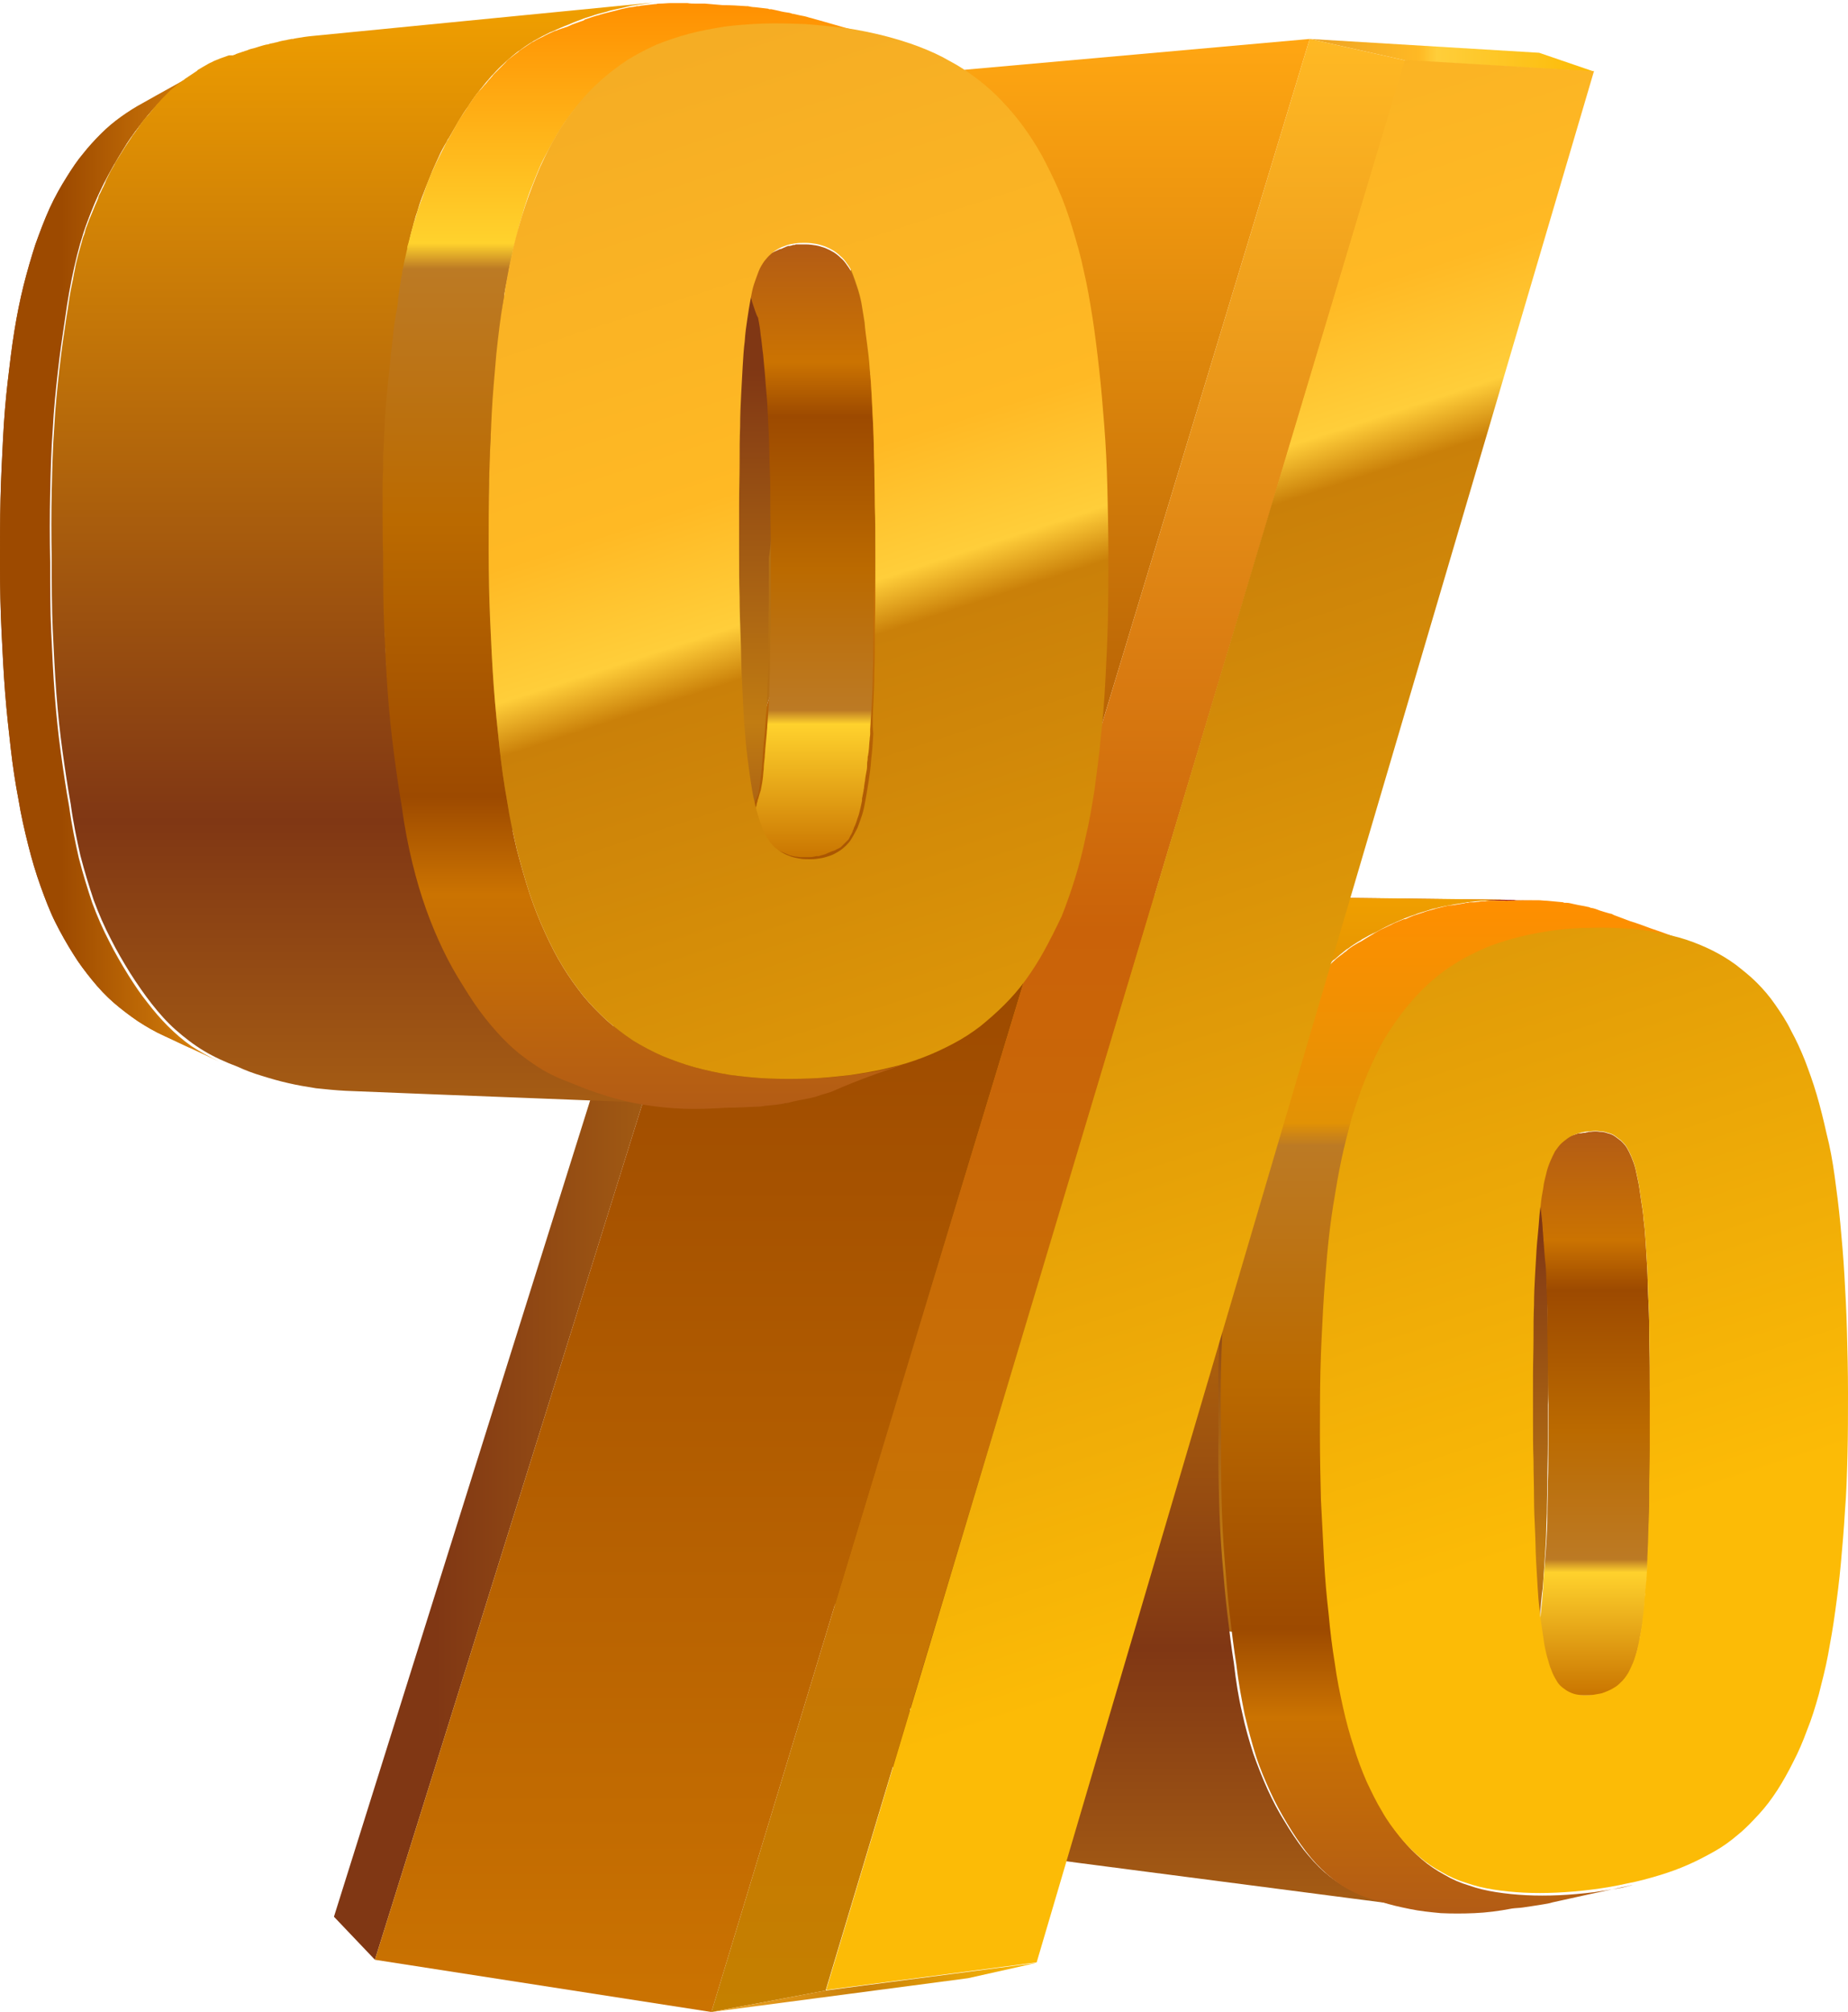
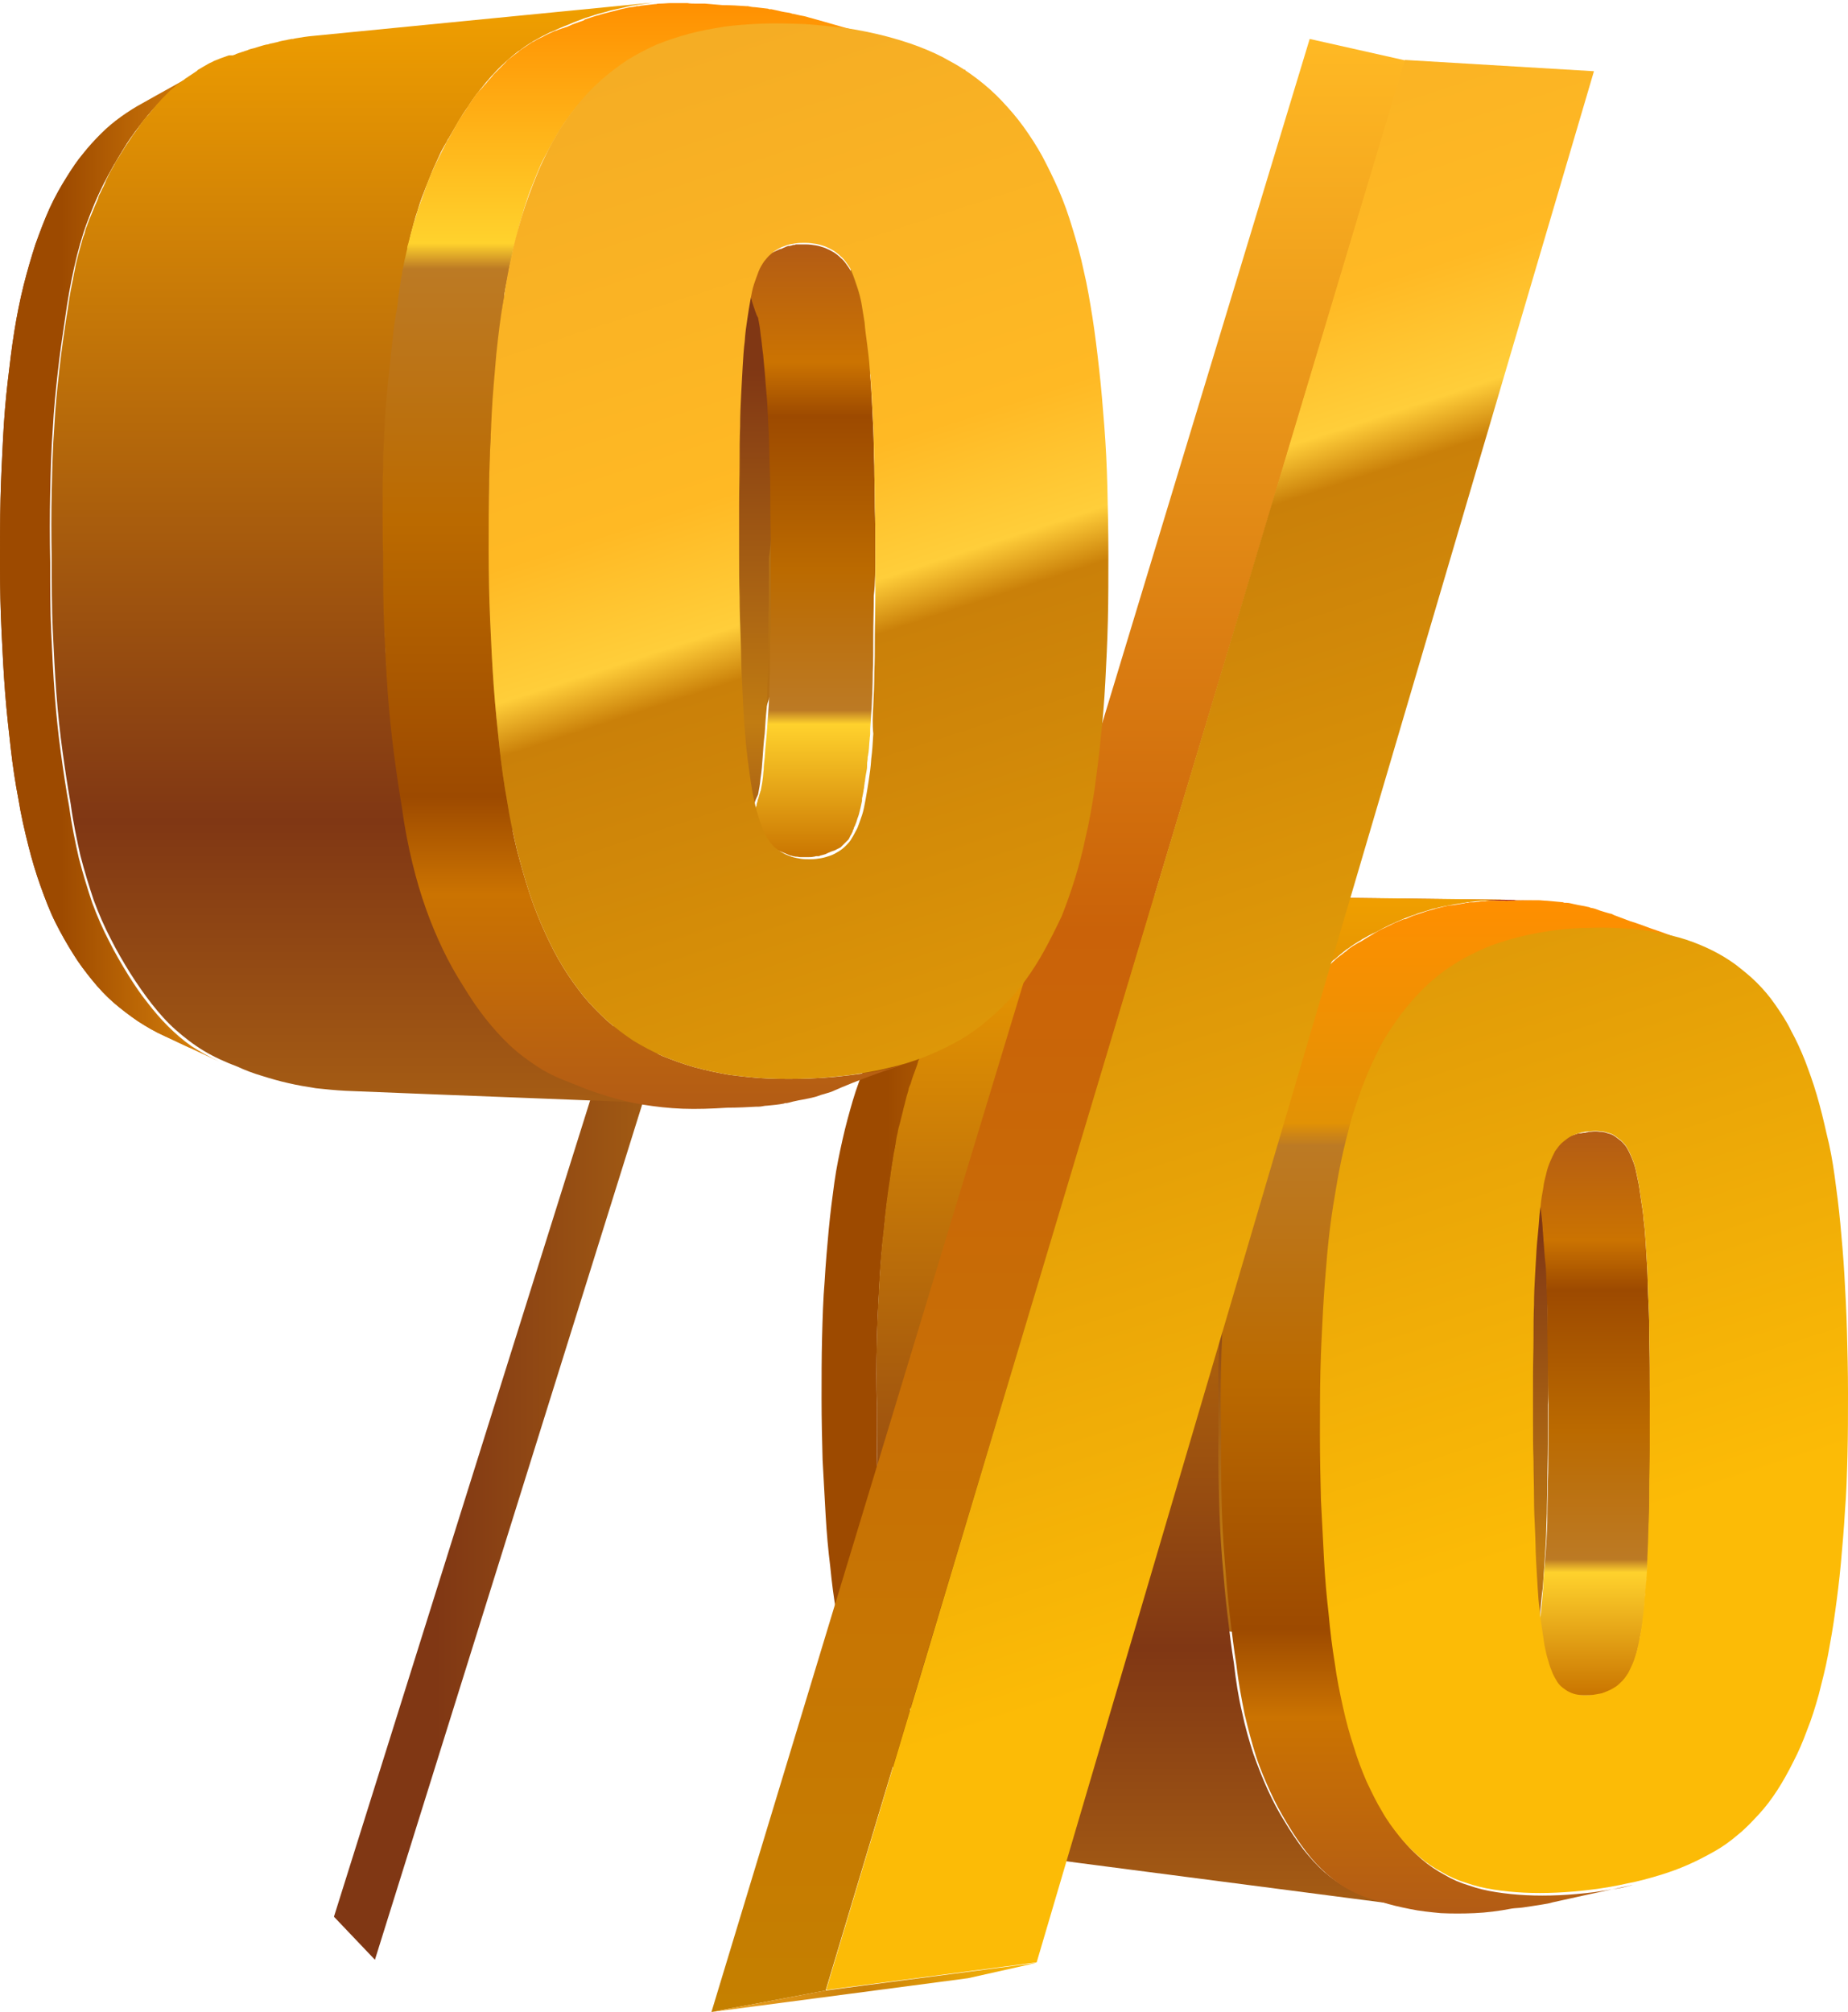
<svg xmlns="http://www.w3.org/2000/svg" xmlns:xlink="http://www.w3.org/1999/xlink" version="1.1" id="Layer_1" x="0px" y="0px" viewBox="0 0 360.8 392.7" style="enable-background:new 0 0 360.8 392.7;" xml:space="preserve">
  <style type="text/css"> .st0{clip-path:url(#SVGID_00000096056250702789259010000003133679260472994948_);enable-background:new ;} .st1{fill:url(#SVGID_00000089538274599078479020000005517248143175954564_);} .st2{fill:url(#SVGID_00000083075557492650206690000005550016116729963171_);} .st3{fill:url(#SVGID_00000118395139187300797680000003471586181296397493_);} .st4{enable-background:new ;} .st5{clip-path:url(#SVGID_00000072245838218433295660000017519242103389405855_);enable-background:new ;} .st6{fill:#971217;} .st7{fill:url(#SVGID_00000180329481848928860800000011302240061614436224_);} .st8{fill:url(#SVGID_00000005230326729585245100000010139620373006644399_);} .st9{fill:url(#SVGID_00000000905612888369128320000010736752327854650005_);} .st10{fill:url(#SVGID_00000016764272282799968760000004171504143799241367_);} .st11{clip-path:url(#SVGID_00000005989564881863844670000015131134351666448537_);enable-background:new ;} .st12{fill:#7F0F13;} .st13{fill:url(#SVGID_00000179627198863330518530000009232482752645314958_);} .st14{clip-path:url(#SVGID_00000067933377924219687480000011671146517303735742_);enable-background:new ;} .st15{fill:url(#SVGID_00000180345753376059257030000012628947105205875077_);} .st16{fill:url(#SVGID_00000096043723173169062700000013896714271848110527_);} .st17{fill:url(#SVGID_00000105425118227412795940000004910541206175606166_);} .st18{clip-path:url(#SVGID_00000056400950283126252760000010328027222632580482_);enable-background:new ;} .st19{fill:#7B0F13;} .st20{fill:url(#SVGID_00000031899312548553213620000003211014173070296715_);} .st21{fill:url(#SVGID_00000119819551286882303640000007729759446143091613_);} .st22{fill:url(#SVGID_00000113338144031882450570000008210150984041142932_);} .st23{fill:url(#SVGID_00000025434963456400011140000004769203181946442890_);} .st24{fill:url(#SVGID_00000059289895886784860430000017638232739107728048_);} .st25{fill:url(#SVGID_00000099649989671922912020000006143743573336033160_);} .st26{fill:url(#SVGID_00000081634864259132127900000000491872397213933224_);} .st27{fill:url(#SVGID_00000016066389405371659230000015222549001855511690_);} .st28{fill:url(#SVGID_00000085240930975896116370000016031494138369190838_);} </style>
  <g>
    <g>
      <defs>
        <path id="SVGID_1_" d="M196.1,359.9c-2.3-1.2-4.5-2.4-6.8-3.7c-1.8-1-3.7-2-5.5-3c-1.1-0.6-2.2-1.3-3.2-2.1c-1-0.8-2-1.6-3-2.5 c-0.9-0.9-1.9-1.9-2.7-3c-0.9-1.1-1.7-2.3-2.5-3.5c-1.1-1.7-2-3.5-2.9-5.5c-0.9-2-1.7-4.1-2.5-6.4c-0.8-2.3-1.4-4.7-2.1-7.3 c-0.6-2.6-1.2-5.3-1.6-8.1c-0.5-2.8-0.9-5.9-1.2-9c-0.4-3.2-0.7-6.5-0.9-10c-0.2-3.5-0.4-7.1-0.6-10.9c-0.1-3.8-0.2-7.8-0.2-11.9 c0-4.1,0-8.1,0.1-11.9c0.1-3.8,0.2-7.5,0.5-11c0.2-3.5,0.5-6.9,0.8-10.1c0.3-3.2,0.7-6.3,1.1-9.2c0.4-2.9,1-5.7,1.6-8.4 c0.6-2.7,1.3-5.2,2-7.6c0.7-2.4,1.6-4.7,2.4-6.8c0.9-2.1,1.9-4.1,2.9-6c1-1.9,2.2-3.6,3.4-5.2c1.2-1.6,2.5-3.1,3.8-4.5 c1.4-1.4,2.8-2.6,4.3-3.7c1.5-1.1,3.1-2.1,4.8-3c0.4-0.2,0.9-0.5,1.4-0.7c0.5-0.2,0.9-0.4,1.4-0.6c0.5-0.2,1-0.4,1.4-0.6 c0.5-0.2,1-0.4,1.5-0.6c4.9-1.7,9.8-3.5,14.7-5.2c-0.6,0.2-1.2,0.4-1.8,0.7c-0.6,0.2-1.2,0.5-1.8,0.7c-0.6,0.3-1.2,0.5-1.7,0.8 c-0.6,0.3-1.1,0.6-1.7,0.9c-2.1,0.9-3.9,2-5.7,3.3c-1.7,1.2-3.3,2.6-4.7,4.1c-1.4,1.5-2.8,3.2-4,5c-1.3,1.8-2.4,3.8-3.6,5.8 c-1.1,2.1-2.2,4.2-3.2,6.4c-1,2.3-1.9,4.6-2.7,7.2c-0.8,2.5-1.5,5.2-2.2,8.2c-0.6,2.9-1.2,6.1-1.6,9.5c-0.5,3.1-0.9,6.3-1.2,9.6 c-0.4,3.3-0.7,6.8-0.9,10.5c-0.2,3.6-0.4,7.4-0.5,11.4c-0.1,4-0.1,8.1,0,12.5c0,4.4,0,8.5,0.1,12.5c0.1,4,0.3,7.7,0.6,11.3 c0.3,3.6,0.6,7,1,10.3c0.4,3.3,0.8,6.4,1.3,9.4c0.4,3.3,1,6.4,1.6,9.2c0.7,2.8,1.4,5.4,2.2,7.8c0.8,2.4,1.8,4.6,2.8,6.7 c1,2.1,2.1,4,3.3,5.9c0.9,1.4,1.7,2.7,2.6,3.9c0.9,1.2,1.8,2.4,2.8,3.4c1,1,2,2,3.1,2.9C193.7,358.4,194.8,359.2,196.1,359.9z" />
      </defs>
      <linearGradient id="SVGID_00000067924528003371247440000005091828780551583911_" gradientUnits="userSpaceOnUse" x1="160.37" y1="268.864" x2="208.447" y2="268.864">
        <stop offset="0.268" style="stop-color:#9D4A00" />
        <stop offset="1" style="stop-color:#E0890C" />
      </linearGradient>
      <use xlink:href="#SVGID_1_" style="overflow:visible;fill:url(#SVGID_00000067924528003371247440000005091828780551583911_);" />
      <clipPath id="SVGID_00000022545846726999525870000006139240059248316048_">
        <use xlink:href="#SVGID_1_" style="overflow:visible;" />
      </clipPath>
      <g style="clip-path:url(#SVGID_00000022545846726999525870000006139240059248316048_);enable-background:new ;">
        <linearGradient id="SVGID_00000070818134937364503490000010995040328367757970_" gradientUnits="userSpaceOnUse" x1="160.37" y1="271.039" x2="199.237" y2="271.039">
          <stop offset="0.268" style="stop-color:#9D4A00" />
          <stop offset="1" style="stop-color:#E0890C" />
        </linearGradient>
-         <path style="fill:url(#SVGID_00000070818134937364503490000010995040328367757970_);" d="M196.4,360l-12.6-6.8 c-1.1-0.6-2.2-1.3-3.2-2.1c-1-0.8-2-1.6-3-2.5c-0.9-0.9-1.9-1.9-2.7-3c-0.9-1.1-1.7-2.3-2.5-3.5c-1.1-1.7-2-3.5-2.9-5.5 c-0.9-2-1.7-4.1-2.5-6.4c-0.8-2.3-1.4-4.7-2.1-7.3c-0.6-2.6-1.2-5.3-1.6-8.1c-0.5-2.8-0.9-5.9-1.2-9c-0.4-3.2-0.7-6.5-0.9-10 c-0.2-3.5-0.4-7.1-0.6-10.9c-0.1-3.8-0.2-7.8-0.2-11.9c0-4.1,0-8.1,0.1-11.9c0.1-3.8,0.2-7.5,0.5-11c0.2-3.5,0.5-6.9,0.8-10.1 c0.3-3.2,0.7-6.3,1.1-9.2c0.4-2.9,1-5.7,1.6-8.4c0.6-2.7,1.3-5.2,2-7.6c0.7-2.4,1.6-4.7,2.4-6.8c0.9-2.1,1.9-4.1,2.9-6 c0.9-1.7,1.9-3.3,3-4.8c1.1-1.5,2.2-2.9,3.4-4.1c1.2-1.3,2.5-2.5,3.8-3.5c1.3-1.1,2.7-2.1,4.2-2.9l13-4.5c-1.8,0.9-3.3,2-4.8,3.2 c-1.5,1.2-2.8,2.5-4.1,3.9c-1.3,1.4-2.5,3-3.6,4.6c-1.1,1.7-2.2,3.4-3.2,5.3c-1.1,2.1-2.2,4.2-3.2,6.4c-1,2.3-1.9,4.6-2.7,7.2 c-0.8,2.5-1.5,5.2-2.2,8.2c-0.6,2.9-1.2,6.1-1.6,9.5c-0.5,3.1-0.9,6.3-1.2,9.6c-0.4,3.3-0.7,6.8-0.9,10.5 c-0.2,3.6-0.4,7.4-0.5,11.4c-0.1,4-0.1,8.1,0,12.5c0,4.4,0,8.5,0.1,12.5c0.1,4,0.3,7.7,0.6,11.3c0.3,3.6,0.6,7,1,10.3 c0.4,3.3,0.8,6.4,1.3,9.4c0.4,3.3,1,6.4,1.6,9.2c0.7,2.8,1.4,5.4,2.2,7.8c0.8,2.4,1.8,4.6,2.8,6.7c1,2.1,2.1,4,3.3,5.9 c0.9,1.4,1.8,2.7,2.7,4c0.9,1.2,1.9,2.4,2.9,3.5c1,1.1,2,2,3.2,2.9C193.9,358.6,195.1,359.4,196.4,360" />
        <linearGradient id="SVGID_00000083799154895672771380000006460937744992515230_" gradientUnits="userSpaceOnUse" x1="186.226" y1="182.194" x2="208.447" y2="182.194">
          <stop offset="0.268" style="stop-color:#9D4A00" />
          <stop offset="1" style="stop-color:#E0890C" />
        </linearGradient>
-         <path style="fill:url(#SVGID_00000083799154895672771380000006460937744992515230_);" d="M199.2,182l-13,4.5 c0.1-0.1,0.3-0.2,0.4-0.3c0.2-0.1,0.3-0.2,0.5-0.3c0.2-0.1,0.3-0.2,0.5-0.3c0.2-0.1,0.3-0.2,0.5-0.2c0.5-0.3,1-0.5,1.6-0.8 c0.5-0.3,1.1-0.5,1.6-0.7c0.6-0.2,1.1-0.5,1.7-0.7c0.6-0.2,1.2-0.4,1.7-0.6l13.7-4.9c-0.6,0.2-1.2,0.4-1.8,0.7 c-0.6,0.2-1.2,0.5-1.8,0.7c-0.6,0.3-1.2,0.5-1.7,0.8c-0.6,0.3-1.1,0.6-1.7,0.9c-0.2,0.1-0.4,0.2-0.6,0.3 c-0.2,0.1-0.4,0.2-0.6,0.3c-0.2,0.1-0.4,0.2-0.5,0.3C199.6,181.8,199.4,181.9,199.2,182" />
+         <path style="fill:url(#SVGID_00000083799154895672771380000006460937744992515230_);" d="M199.2,182l-13,4.5 c0.2-0.1,0.3-0.2,0.5-0.3c0.2-0.1,0.3-0.2,0.5-0.3c0.2-0.1,0.3-0.2,0.5-0.2c0.5-0.3,1-0.5,1.6-0.8 c0.5-0.3,1.1-0.5,1.6-0.7c0.6-0.2,1.1-0.5,1.7-0.7c0.6-0.2,1.2-0.4,1.7-0.6l13.7-4.9c-0.6,0.2-1.2,0.4-1.8,0.7 c-0.6,0.2-1.2,0.5-1.8,0.7c-0.6,0.3-1.2,0.5-1.7,0.8c-0.6,0.3-1.1,0.6-1.7,0.9c-0.2,0.1-0.4,0.2-0.6,0.3 c-0.2,0.1-0.4,0.2-0.6,0.3c-0.2,0.1-0.4,0.2-0.5,0.3C199.6,181.8,199.4,181.9,199.2,182" />
      </g>
    </g>
    <linearGradient id="SVGID_00000026157628144037978030000015342988790666908060_" gradientUnits="userSpaceOnUse" x1="264.809" y1="222.808" x2="264.809" y2="324.122">
      <stop offset="0.161" style="stop-color:#803714" />
      <stop offset="0.806" style="stop-color:#C17C12" />
      <stop offset="1" style="stop-color:#A65D14" />
    </linearGradient>
    <path style="fill:url(#SVGID_00000026157628144037978030000015342988790666908060_);" d="M302.3,266.3c0-2.5-0.1-4.9-0.1-7.2 c0-2.3-0.1-4.4-0.1-6.4c-0.1-2-0.1-3.8-0.2-5.5c-0.1-1.6-0.3-3.1-0.4-4.5c-0.1-1.5-0.2-2.8-0.3-4.1c-0.1-1.3-0.2-2.5-0.4-3.6 c-0.1-1.1-0.3-2.1-0.5-3c-0.2-0.3-0.4-0.8-0.5-1.3c-0.2-0.5-0.3-1-0.5-1.6c-0.2-0.5-0.3-1-0.5-1.4c-0.1-0.4-0.3-0.7-0.5-0.9 c-0.2-0.2-0.5-0.3-0.8-0.4c-0.3-0.1-0.7-0.2-1.1-0.2c-0.4-0.1-0.8-0.1-1.1-0.2c-0.3-0.1-0.7-0.2-0.9-0.3l-67.2-2.8 c0.2,0.1,0.6,0.2,0.9,0.3c0.3,0.1,0.7,0.1,1.1,0.2c0.4,0.1,0.8,0.1,1.1,0.2c0.3,0.1,0.6,0.2,0.8,0.4c0.2,0.1,0.3,0.4,0.5,0.8 c0.1,0.4,0.3,0.9,0.5,1.4c0.2,0.5,0.3,1,0.5,1.5s0.3,0.9,0.5,1.2c0.2,0.9,0.3,1.8,0.5,2.9c0.1,1.1,0.3,2.2,0.4,3.5 c0.1,1.3,0.2,2.6,0.3,4c0.1,1.4,0.2,2.9,0.4,4.4c0.1,1.6,0.2,3.4,0.2,5.3c0.1,1.9,0.1,3.9,0.1,6.1c0,2.2,0.1,4.5,0.1,6.9 c0,2.4,0.1,5,0.1,7.7c0,2.6,0,5.1,0,7.5c0,2.4,0,4.6-0.1,6.8c0,2.2-0.1,4.2-0.1,6.1c0,1.9-0.1,3.7-0.2,5.4 c-0.1,1.6-0.2,3.1-0.3,4.5c-0.1,1.4-0.2,2.8-0.3,4.1c-0.1,1.3-0.2,2.5-0.4,3.6c-0.1,1.1-0.3,2.1-0.4,3c0,0,0,0,0,0c0,0,0,0,0,0 c0,0,0,0,0,0c0,0,0,0,0,0.1c0,0,0,0,0,0c0,0,0,0,0,0c0,0,0,0,0,0c0,0,0,0,0,0c0,0,0,0.1,0,0.1c-0.1,0.3-0.2,0.6-0.3,0.9 c0,0,0,0,0,0.1c0,0,0,0,0,0c-0.1,0.4-0.3,0.8-0.4,1.3c0,0.1-0.1,0.2-0.1,0.4c-0.1,0.4-0.2,0.7-0.3,1c-0.1,0.3-0.2,0.5-0.3,0.7 c0,0,0,0.1,0,0.1c0,0,0,0,0,0c-0.1,0.1-0.1,0.3-0.2,0.3c-0.2,0.2-0.5,0.3-0.8,0.5c-0.1,0-0.2,0.1-0.3,0.1c-0.2,0.1-0.5,0.2-0.8,0.3 c-0.1,0-0.2,0.1-0.3,0.1c-0.3,0.1-0.6,0.2-0.8,0.3c0,0,0,0,0,0c0,0,0,0-0.1,0c0,0-0.1,0-0.1,0c-0.2,0.1-0.4,0.1-0.5,0.2 c0,0,0,0-0.1,0c0,0,0,0-0.1,0c0,0,0,0-0.1,0c0,0,0,0-0.1,0l67.1,6.7c0.2-0.2,0.5-0.3,0.8-0.4c0.1,0,0.1-0.1,0.2-0.1 c0.3-0.1,0.7-0.2,1-0.3c0,0,0.1,0,0.1,0c0.2-0.1,0.4-0.1,0.6-0.2c0.1,0,0.1-0.1,0.2-0.1c0.1,0,0.1,0,0.2-0.1c0,0,0.1,0,0.1-0.1 c0.1,0,0.2-0.1,0.2-0.1c0,0,0.1,0,0.1-0.1c0,0,0.1,0,0.1-0.1c0,0,0.1,0,0.1-0.1c0,0,0.1,0,0.1-0.1c0,0,0,0,0,0c0,0,0,0,0,0 c0,0,0,0,0,0c0,0,0,0,0,0l0,0c0,0,0,0,0,0c0,0,0,0,0,0c0,0,0,0,0,0c0,0,0,0,0,0c0,0,0,0,0,0c0,0,0,0,0,0c0,0,0,0,0,0c0,0,0,0,0-0.1 c0,0,0,0,0-0.1c0,0,0,0,0-0.1c0,0,0,0,0,0c0,0,0,0,0,0c0,0,0,0,0,0c0,0,0-0.1,0-0.1c0.1-0.1,0.1-0.3,0.2-0.4c0-0.1,0.1-0.2,0.1-0.3 c0-0.1,0-0.1,0.1-0.2c0.1-0.3,0.2-0.6,0.3-0.9c0,0,0-0.1,0-0.1c0.1-0.5,0.3-1.1,0.5-1.6c0.1-0.4,0.2-0.7,0.4-1 c0.1-0.1,0.1-0.3,0.2-0.4c0.2-0.9,0.3-2,0.4-3.1c0.1-1.1,0.2-2.4,0.4-3.7c0.1-1.3,0.2-2.8,0.3-4.3c0.1-1.5,0.2-3.1,0.3-4.7 c0.1-1.7,0.1-3.6,0.2-5.6c0-2,0.1-4.1,0.1-6.4c0-2.2,0.1-4.6,0.1-7.1c0-2.5,0-5.1,0-7.8C302.4,271.5,302.3,268.8,302.3,266.3z" />
    <g class="st4">
      <defs>
        <path id="SVGID_00000101063212711217745700000003747761704971022996_" class="st4" d="M293.9,175.8l-67.3-0.8c0,0,0.1,0,0.1,0 c0,0,0.1,0,0.1,0c0,0,0.1,0,0.1,0s0.1,0,0.1,0c0.4,0,0.8-0.1,1.2-0.1c0.4,0,0.8,0,1.2,0c0.4,0,0.8,0,1.2,0c0.4,0,0.8,0,1.2,0 l67.3,0.8c-0.4,0-0.8,0-1.2,0c-0.4,0-0.8,0-1.2,0c-0.4,0-0.8,0-1.2,0.1c-0.4,0-0.8,0-1.3,0.1c0,0-0.1,0-0.1,0c0,0-0.1,0-0.1,0 c0,0-0.1,0-0.1,0C293.9,175.8,293.9,175.8,293.9,175.8z" />
      </defs>
      <clipPath id="SVGID_00000145031025217053258380000008589728601799219117_">
        <use xlink:href="#SVGID_00000101063212711217745700000003747761704971022996_" style="overflow:visible;" />
      </clipPath>
      <g style="clip-path:url(#SVGID_00000145031025217053258380000008589728601799219117_);enable-background:new ;">
        <path class="st6" d="M293.9,175.8l-67.3-0.8c0,0,0.1,0,0.1,0c0,0,0.1,0,0.1,0c0,0,0.1,0,0.1,0s0.1,0,0.1,0c0.4,0,0.8-0.1,1.2-0.1 c0.4,0,0.8,0,1.2,0c0.4,0,0.8,0,1.2,0c0.4,0,0.8,0,1.2,0l67.3,0.8c-0.4,0-0.8,0-1.2,0c-0.4,0-0.8,0-1.2,0c-0.4,0-0.8,0-1.2,0.1 c-0.4,0-0.8,0-1.3,0.1c0,0-0.1,0-0.1,0c0,0-0.1,0-0.1,0c0,0-0.1,0-0.1,0C293.9,175.8,293.9,175.8,293.9,175.8" />
      </g>
    </g>
    <linearGradient id="SVGID_00000119799842144971174010000014704990648889214352_" gradientUnits="userSpaceOnUse" x1="306.935" y1="331.166" x2="306.935" y2="220.873">
      <stop offset="0" style="stop-color:#C97400" />
      <stop offset="0.22" style="stop-color:#FFD22D" />
      <stop offset="0.243" style="stop-color:#BC7A24" />
      <stop offset="0.471" style="stop-color:#BB6A00" />
      <stop offset="0.72" style="stop-color:#9D4A00" />
      <stop offset="0.808" style="stop-color:#CB7301" />
      <stop offset="1" style="stop-color:#B35C15" />
    </linearGradient>
    <path style="fill:url(#SVGID_00000119799842144971174010000014704990648889214352_);" d="M322.1,267c0-2.6-0.1-5-0.1-7.3 c0-2.3-0.1-4.5-0.2-6.5c-0.1-2-0.1-3.9-0.2-5.7c-0.1-1.7-0.2-3.4-0.3-5c-0.1-1.6-0.2-3-0.4-4.4c-0.1-1.4-0.3-2.7-0.5-3.9 c-0.2-1.2-0.3-2.3-0.5-3.3c-0.2-1-0.4-1.9-0.6-2.8c-0.2-0.8-0.5-1.6-0.8-2.3c-0.3-0.7-0.6-1.3-0.9-1.8c-0.3-0.5-0.7-0.9-1.1-1.3 c-0.4-0.3-0.8-0.6-1.2-0.9c-0.4-0.3-0.9-0.5-1.4-0.6c-0.5-0.2-1-0.3-1.6-0.3c-0.5-0.1-1.1-0.1-1.7,0c-0.2,0-0.5,0-0.7,0.1 c-0.1,0-0.2,0-0.4,0.1c0,0-0.1,0-0.1,0c0,0,0,0-0.1,0c0,0-0.1,0-0.1,0c-0.2,0-0.4,0.1-0.6,0.1c-0.1,0-0.1,0-0.2,0c0,0-0.1,0-0.1,0 c0,0-0.1,0-0.1,0c-0.1,0-0.2,0-0.3,0.1c-5.3,1.7-8.2,2.6-10.3,3.3l-3.4,1c-0.1,0.1-0.2,0.1-0.3,0.2c-0.7,0.2-1.4,0.4-2.4,0.7 c0.2-0.1,0.5-0.1,0.7-0.2c0.1,0,0.1,0,0.2-0.1c0.2,0,0.3-0.1,0.5-0.1c0,0,0,0,0,0c0,0,0,0,0.1,0c0,0,0,0,0.1,0 c0.1,0,0.2-0.1,0.3-0.1c0.4-0.1,0.7-0.2,1.1-0.3c0.2,0.1,0.4,0.2,0.7,0.3c0.3,0.1,0.7,0.1,1.1,0.2c0.4,0.1,0.8,0.1,1.1,0.2 c0.3,0.1,0.6,0.2,0.8,0.4c0.2,0.1,0.3,0.4,0.5,0.9c0.1,0.4,0.3,0.9,0.5,1.4c0.2,0.5,0.3,1.1,0.5,1.6c0.2,0.5,0.3,0.9,0.5,1.3 c0.2,0.9,0.3,1.9,0.5,3c0.1,1.1,0.3,2.3,0.4,3.6c0.1,1.3,0.2,2.7,0.3,4.1c0.1,1.5,0.2,3,0.4,4.5c0.1,1.7,0.1,3.5,0.2,5.5 c0.1,2,0.1,4.1,0.1,6.4c0,2.3,0.1,4.7,0.1,7.2c0,2.5,0.1,5.2,0.1,8c0,2.7,0,5.3,0,7.8c0,2.5,0,4.8-0.1,7.1c0,2.2-0.1,4.4-0.1,6.4 c0,2-0.1,3.9-0.2,5.6c-0.1,1.4-0.2,2.7-0.3,4c0,0.4-0.1,0.8-0.1,1.3c-0.1,1-0.2,2-0.2,3c0,0.5-0.1,0.9-0.1,1.4 c-0.1,0.8-0.1,1.5-0.2,2.3c-0.1,0.6-0.1,1.3-0.2,1.8c0,0.2,0,0.4-0.1,0.6c0,0,0,0,0,0.1c-0.1,0.5-0.1,1-0.2,1.4c0,0,0,0,0,0 c0,0,0,0,0,0c0,0,0,0,0,0c0,0,0,0,0,0c0,0.1-0.1,0.2-0.1,0.3c0,0.1-0.1,0.1-0.1,0.2c0,0,0,0,0,0.1c-0.1,0.2-0.1,0.4-0.2,0.6 c0,0,0,0,0,0.1l0,0c0,0,0,0,0,0c-0.1,0.2-0.1,0.5-0.2,0.7c-0.1,0.2-0.1,0.5-0.2,0.7c0,0.1,0,0.1-0.1,0.2c-0.2,0.5-0.3,1.1-0.4,1.5 c0,0,0,0,0,0c-0.1,0.2-0.1,0.4-0.2,0.6l0,0c-0.1,0.2-0.1,0.3-0.2,0.4c-0.2,0.2-0.5,0.4-0.8,0.6l0,0c-0.3,0.1-0.7,0.3-1,0.4 c-0.1,0-0.1,0-0.2,0.1c-0.2,0.1-0.5,0.1-0.7,0.2c0,0-0.1,0-0.1,0c0,0-0.1,0-0.1,0c0,0,0,0-0.1,0c-0.1,0-0.2,0.1-0.3,0.1 c-0.2,0.1-0.4,0.2-0.5,0.3l-0.1,0l0,0c0,0,0,0,0,0c0,0,0,0,0,0c0,0,0,0,0,0c0,0,0,0,0,0c0,0-0.1,0-0.1,0c0,0-0.1,0-0.1-0.1 c0,0-0.1,0-0.2,0c-0.1,0-0.1,0-0.2,0c-0.2,0-0.3-0.1-0.5-0.1c-0.2,0-0.3,0-0.5-0.1c-0.2,0-0.4,0-0.5-0.1c-0.2,0-0.3,0-0.5-0.1 c0,0,0,0-0.1,0c0,0,0,0-0.1,0c0,0,0,0-0.1,0c0,0,0,0-0.1,0l14.7,6.9c0,0,0,0,0.1,0c0,0,0,0,0.1,0c0,0,0,0,0.1,0c0,0,0,0,0.1,0 c0.2,0.1,0.4,0.2,0.7,0.2c0,0,0,0,0,0l0,0c0,0,0,0,0.1,0c0.2,0.1,0.4,0.1,0.6,0.1c0.1,0,0.2,0,0.3,0c0,0,0.1,0,0.1,0 c0,0,0.1,0,0.1,0c0.1,0,0.1,0,0.2,0c0.2,0,0.5,0,0.8,0h0.1c0,0,0,0,0,0l0,0c0.1,0,0.1,0,0.2,0c0.1,0,0.2,0,0.3,0c0.1,0,0.2,0,0.3,0 c0.1,0,0.2,0,0.3,0c0,0,0,0,0,0c0,0,0,0,0,0c0,0,0,0,0,0c0,0,0,0,0,0c0.4,0,0.7-0.1,1.1-0.2c0.2,0,0.3-0.1,0.4-0.1 c0.1,0,0.1,0,0.2,0c0,0,0.1,0,0.1,0c0.1,0,0.2,0,0.3-0.1c0.3-0.1,0.6-0.2,1-0.4c0,0,0.1,0,0.1-0.1c0,0,0.1,0,0.1,0 c0,0,0.1-0.1,0.1-0.1c0.2-0.1,0.4-0.2,0.6-0.3c0.1,0,0.2-0.1,0.2-0.1c0.1,0,0.1-0.1,0.2-0.1c0.1-0.1,0.1-0.1,0.2-0.2c0,0,0,0,0,0 l0,0l0,0c0.1,0,0.1-0.1,0.2-0.1c0,0,0.1-0.1,0.1-0.1c0,0,0.1-0.1,0.1-0.1c0,0,0.1-0.1,0.1-0.1c0,0,0.1-0.1,0.1-0.1 c0,0,0.1-0.1,0.1-0.1s0.1-0.1,0.1-0.1c0,0,0.1-0.1,0.1-0.1c0,0,0.1-0.1,0.1-0.1c0,0,0,0,0,0c0,0,0,0,0,0c0,0,0,0,0,0c0,0,0,0,0,0 c0,0,0,0,0.1-0.1c0,0,0,0,0.1-0.1c0,0,0,0,0.1-0.1c0,0,0,0,0-0.1c0,0,0-0.1,0.1-0.1c0,0,0-0.1,0.1-0.1c0,0,0-0.1,0.1-0.1 c0,0,0-0.1,0.1-0.1c0,0,0.1-0.1,0.1-0.1c0,0,0.1-0.1,0.1-0.1c0,0,0.1-0.1,0.1-0.1c0,0,0.1-0.1,0.1-0.1c0-0.1,0.1-0.1,0.1-0.2 c0-0.1,0.1-0.1,0.1-0.2c0,0,0,0,0,0l0,0l0,0c0-0.1,0.1-0.1,0.1-0.2c0-0.1,0.1-0.1,0.1-0.2c0.1-0.1,0.1-0.3,0.2-0.4 c0.1-0.1,0.1-0.3,0.2-0.4c0.1-0.2,0.1-0.3,0.2-0.5c0-0.1,0-0.1,0.1-0.2c0,0,0,0,0,0c0,0,0,0,0,0c0-0.1,0.1-0.2,0.1-0.3 c0.1-0.3,0.2-0.7,0.3-1c0.1-0.3,0.2-0.7,0.3-1.1c0,0,0,0,0,0c0,0,0,0,0,0c0,0,0,0,0,0c0.1-0.4,0.2-0.7,0.3-1.1 c0.1-0.4,0.2-0.8,0.3-1.3c0,0,0-0.1,0-0.1c0,0,0-0.1,0-0.1c0,0,0-0.1,0-0.1c0,0,0-0.1,0-0.1c0-0.2,0.1-0.3,0.1-0.5 c0-0.2,0.1-0.3,0.1-0.5c0-0.2,0.1-0.3,0.1-0.5c0-0.2,0.1-0.3,0.1-0.5c0-0.3,0.1-0.6,0.1-0.8c0-0.2,0.1-0.4,0.1-0.6 c0-0.2,0.1-0.5,0.1-0.8c0-0.3,0.1-0.6,0.1-1c0-0.4,0.1-0.9,0.1-1.4c0-0.3,0.1-0.6,0.1-0.9c0-0.2,0-0.4,0-0.6c0-0.2,0-0.5,0.1-0.7 c0.1-0.7,0.1-1.5,0.2-2.2c0-0.4,0.1-0.7,0.1-1c0-0.1,0-0.2,0-0.3c0-0.1,0-0.3,0-0.4c0.1-1.4,0.2-2.8,0.2-4.4 c0.1-1.8,0.1-3.7,0.2-5.8c0.1-2,0.1-4.2,0.1-6.5c0-2.3,0.1-4.7,0.1-7.2c0-2.5,0-5.2,0-7.9C322.1,272.3,322.1,269.6,322.1,267z" />
    <linearGradient id="SVGID_00000075133026663721498470000012575896025173436837_" gradientUnits="userSpaceOnUse" x1="232.49" y1="174.973" x2="232.49" y2="372.7">
      <stop offset="0" style="stop-color:#F09F00" />
      <stop offset="0.742" style="stop-color:#803714" />
      <stop offset="1" style="stop-color:#A65D14" />
    </linearGradient>
    <path style="fill:url(#SVGID_00000075133026663721498470000012575896025173436837_);" d="M273.3,371.9c-0.7-0.2-1.4-0.3-2.1-0.5 c-0.7-0.2-1.3-0.4-2-0.6c-2.1-0.5-4-1.2-5.8-2.1c-1.7-0.9-3.3-2-4.8-3.3c-1.5-1.3-2.8-2.8-4.1-4.4c-1.3-1.7-2.5-3.5-3.7-5.5 c-1.2-1.9-2.3-4-3.3-6.2c-1-2.2-1.9-4.5-2.8-7c-0.8-2.5-1.6-5.2-2.2-8.1c-0.7-2.9-1.2-6.1-1.6-9.6c-0.5-3.1-0.9-6.4-1.3-9.8 c-0.4-3.4-0.7-7-1-10.7c-0.3-3.7-0.5-7.7-0.6-11.8c-0.1-4.1-0.2-8.4-0.1-13c-0.1-4.5-0.1-8.9,0-13c0.1-4.1,0.3-8.1,0.5-11.9 c0.2-3.8,0.5-7.4,0.9-10.9c0.4-3.5,0.8-6.8,1.3-10c0.2-1.7,0.4-3.3,0.7-4.8c0.1-0.5,0.2-1,0.3-1.5c0.2-1,0.4-2,0.6-3 c0.1-0.6,0.2-1.1,0.4-1.7c0.2-0.9,0.4-1.7,0.6-2.6c0.1-0.6,0.3-1.1,0.4-1.6c0.2-0.8,0.4-1.6,0.7-2.3c0.2-0.5,0.3-1,0.5-1.6 c0.2-0.7,0.5-1.5,0.7-2.2c0.2-0.5,0.3-1,0.5-1.4c0.2-0.4,0.3-0.8,0.5-1.2c0.8-1.9,1.6-3.8,2.4-5.5c0.5-1.1,1-2.1,1.6-3.1 c0.5-1,1.1-1.9,1.6-2.9c0.1-0.1,0.2-0.3,0.3-0.4c0.5-0.9,1.1-1.7,1.6-2.6c0.1-0.2,0.2-0.3,0.3-0.5c0.5-0.8,1.1-1.6,1.7-2.3 c0.1-0.1,0.2-0.2,0.2-0.3c0.6-0.8,1.2-1.5,1.8-2.2c0.1-0.1,0.2-0.2,0.3-0.3c0.7-0.7,1.3-1.4,2-2.1c0.1,0,0.1-0.1,0.2-0.1 c0.8-0.7,1.5-1.3,2.4-2c0.1,0,0.1-0.1,0.2-0.1c0.8-0.6,1.7-1.2,2.6-1.7c0,0,0.1,0,0.1-0.1c0.9-0.5,1.9-1.1,2.9-1.5 c1.7-1,3.5-1.8,5.4-2.6c0.6-0.2,1.2-0.5,1.9-0.7c0.4-0.1,0.7-0.3,1.1-0.4c0.9-0.3,1.7-0.5,2.6-0.8c0.2,0,0.3-0.1,0.5-0.1 c1.1-0.3,2.1-0.5,3.3-0.7c1-0.2,2-0.3,3-0.5c0.3,0,0.6-0.1,0.9-0.1c0.8-0.1,1.6-0.2,2.4-0.2c0.3,0,0.6,0,1-0.1 c1.1,0,2.2-0.1,3.4-0.1l-67.3-0.8c-0.9,0-1.9,0-2.8,0c-0.2,0-0.4,0-0.6,0c-0.3,0-0.6,0-0.9,0.1c-0.4,0-0.8,0-1.2,0.1 c-0.4,0-0.8,0.1-1.2,0.1c-0.2,0-0.4,0-0.6,0c-0.1,0-0.2,0-0.3,0c-0.2,0-0.3,0-0.5,0c-0.8,0.1-1.7,0.2-2.5,0.4c0,0,0,0,0,0 c-1.1,0.2-2.2,0.4-3.2,0.7c0,0,0,0,0,0c0,0,0,0,0,0c-0.2,0-0.3,0.1-0.5,0.1c-0.9,0.2-1.7,0.5-2.6,0.7c0,0,0,0-0.1,0 c-0.3,0.1-0.7,0.2-1,0.4c-0.6,0.2-1.2,0.4-1.8,0.6c0,0-0.1,0-0.1,0c0,0-0.1,0-0.2,0.1c-1,0.4-1.9,0.8-2.9,1.2 c-0.2,0.1-0.4,0.2-0.6,0.3c-0.2,0.1-0.4,0.2-0.6,0.3c-0.2,0.1-0.4,0.2-0.6,0.3c-0.2,0.1-0.4,0.2-0.6,0.3c-0.5,0.2-1.1,0.5-1.6,0.8 c-0.5,0.2-0.9,0.5-1.3,0.7c0,0-0.1,0-0.1,0.1c0,0,0,0-0.1,0c-0.5,0.3-1,0.6-1.4,0.9c-0.4,0.2-0.7,0.5-1.1,0.7c0,0-0.1,0-0.1,0.1 c0,0,0,0,0,0c0,0-0.1,0-0.1,0.1c-0.4,0.3-0.7,0.5-1.1,0.8c-0.3,0.3-0.7,0.6-1,0.9c-0.1,0-0.1,0.1-0.2,0.1c0,0-0.1,0.1-0.1,0.1 c-0.2,0.2-0.5,0.4-0.7,0.6c-0.3,0.3-0.6,0.6-1,0.9c-0.1,0.1-0.3,0.3-0.4,0.4c0,0-0.1,0.1-0.1,0.1c0,0-0.1,0.1-0.1,0.1 c-0.1,0.1-0.3,0.3-0.4,0.4c-0.3,0.4-0.7,0.8-1,1.2c-0.1,0.2-0.3,0.4-0.4,0.5c-0.1,0.1-0.2,0.2-0.2,0.3c-0.1,0.1-0.2,0.3-0.3,0.4 c-0.3,0.4-0.6,0.8-0.9,1.3c-0.1,0.2-0.3,0.4-0.4,0.6c-0.1,0.1-0.1,0.1-0.2,0.2c-0.1,0.1-0.1,0.2-0.2,0.2c-0.1,0.2-0.2,0.3-0.4,0.5 c-0.4,0.5-0.7,1.1-1.1,1.6c-0.1,0.1-0.1,0.2-0.2,0.3c-0.1,0.1-0.2,0.3-0.3,0.4c-0.2,0.3-0.4,0.6-0.6,1c-0.3,0.6-0.7,1.2-1,1.8 c-0.1,0.2-0.3,0.5-0.4,0.7c-0.1,0.2-0.3,0.5-0.4,0.7c-0.1,0.2-0.3,0.5-0.4,0.7c-0.1,0.2-0.2,0.5-0.4,0.7c-0.3,0.6-0.6,1.3-0.9,2 c-0.3,0.5-0.6,1-0.8,1.6c-0.3,0.6-0.5,1.2-0.7,1.8c-0.1,0.2-0.2,0.4-0.2,0.6c-0.1,0.2-0.1,0.4-0.2,0.6c-0.2,0.5-0.3,0.9-0.5,1.4 c-0.3,0.7-0.5,1.4-0.7,2.1c-0.1,0.2-0.2,0.5-0.3,0.7c-0.1,0.2-0.1,0.5-0.2,0.8c-0.1,0.3-0.2,0.7-0.3,1c-0.1,0.4-0.2,0.8-0.3,1.2 c-0.1,0.5-0.3,1-0.4,1.6c-0.2,0.8-0.4,1.6-0.6,2.4c-0.1,0.4-0.2,0.7-0.3,1.1c0,0.2-0.1,0.3-0.1,0.5c0,0.2-0.1,0.4-0.1,0.5 c-0.2,0.8-0.3,1.6-0.4,2.4c-0.1,0.5-0.2,0.9-0.3,1.4c-0.2,1.5-0.5,3-0.7,4.7c-0.5,3.1-0.9,6.3-1.2,9.6c-0.4,3.3-0.7,6.8-0.9,10.5 c-0.2,3.6-0.4,7.4-0.5,11.4c-0.1,4-0.1,8.1,0,12.5c0,4.4,0,8.5,0.1,12.5c0.1,4,0.3,7.7,0.6,11.3c0.3,3.6,0.6,7,1,10.3 c0.4,3.3,0.8,6.4,1.3,9.4c0.4,3.3,1,6.4,1.6,9.2c0.7,2.8,1.4,5.4,2.2,7.8c0.8,2.4,1.8,4.6,2.8,6.7c1,2.1,2.1,4,3.3,5.9 c1.2,1.9,2.4,3.7,3.6,5.3c1.3,1.6,2.6,3,4.1,4.3c1.5,1.2,3,2.3,4.8,3.2c1.7,0.9,3.6,1.6,5.7,2.1c0.7,0.2,1.3,0.4,2,0.6 c0.7,0.2,1.4,0.3,2,0.5c0.7,0.2,1.4,0.3,2.1,0.4c0.7,0.1,1.4,0.2,2.2,0.3l66.9,8.7c-0.7-0.1-1.5-0.2-2.2-0.3 C274.7,372.2,274,372.1,273.3,371.9z" />
    <g>
      <linearGradient id="SVGID_00000059302924197458518570000003207383391364293052_" gradientUnits="userSpaceOnUse" x1="255.722" y1="10.795" x2="311.262" y2="10.795">
        <stop offset="0" style="stop-color:#EDA324" />
        <stop offset="0.384" style="stop-color:#FFB924" />
        <stop offset="0.446" style="stop-color:#FFCE3A" />
        <stop offset="0.989" style="stop-color:#FCBB06" />
      </linearGradient>
-       <polygon style="fill:url(#SVGID_00000059302924197458518570000003207383391364293052_);" points="274.4,11.8 255.7,7.6 300.5,10.3 311.3,14 " />
    </g>
    <g>
      <linearGradient id="SVGID_00000159435485249195859180000008832664592531731072_" gradientUnits="userSpaceOnUse" x1="65.193" y1="198.046" x2="188.507" y2="198.046">
        <stop offset="0.161" style="stop-color:#803714" />
        <stop offset="0.806" style="stop-color:#C17C12" />
        <stop offset="1" style="stop-color:#A65D14" />
      </linearGradient>
      <polygon style="fill:url(#SVGID_00000159435485249195859180000008832664592531731072_);" points="73.2,382.5 65.2,374.1 176.3,20.2 188.5,13.6 " />
    </g>
    <g class="st4">
      <defs>
        <path id="SVGID_00000180350303342318157630000005584748754707576472_" class="st4" d="M75.8,161.6l-3.2,1.2 c1.2-0.5,2.4-0.9,3.6-1.4c0,0-0.1,0-0.1,0c0,0-0.1,0-0.1,0C76,161.5,75.9,161.5,75.8,161.6C75.9,161.5,75.9,161.6,75.8,161.6z" />
      </defs>
      <clipPath id="SVGID_00000153674042463868588340000002447727152243661727_">
        <use xlink:href="#SVGID_00000180350303342318157630000005584748754707576472_" style="overflow:visible;" />
      </clipPath>
      <g style="clip-path:url(#SVGID_00000153674042463868588340000002447727152243661727_);enable-background:new ;">
        <path class="st12" d="M75.8,161.6l-3.2,1.2c0,0,0.1,0,0.1,0c0,0,0.1,0,0.1,0c0,0,0.1,0,0.1,0c0,0,0.1,0,0.1,0l3.1-1.2 c0,0-0.1,0-0.1,0c0,0-0.1,0-0.1,0C76,161.5,75.9,161.5,75.8,161.6C75.9,161.5,75.9,161.6,75.8,161.6" />
      </g>
    </g>
    <linearGradient id="SVGID_00000065767329950679624720000001336594971526577322_" gradientUnits="userSpaceOnUse" x1="284.16" y1="175.646" x2="284.16" y2="373.119">
      <stop offset="0" style="stop-color:#FF8F00" />
      <stop offset="0.22" style="stop-color:#E29205" />
      <stop offset="0.243" style="stop-color:#BC7A24" />
      <stop offset="0.471" style="stop-color:#BB6A00" />
      <stop offset="0.72" style="stop-color:#9D4A00" />
      <stop offset="0.808" style="stop-color:#CB7301" />
      <stop offset="1" style="stop-color:#B35C15" />
    </linearGradient>
    <path style="fill:url(#SVGID_00000065767329950679624720000001336594971526577322_);" d="M322.3,181.2c-1.3-0.5-2.7-1-4-1.4 c-0.5-0.2-1.1-0.4-1.6-0.6c-0.2-0.1-0.6-0.2-0.8-0.3c-0.2-0.1-0.6-0.2-0.8-0.3c-0.2-0.1-0.5-0.3-0.8-0.3c-0.7-0.2-1.4-0.4-2-0.6 c-0.5-0.2-1-0.4-1.6-0.5c-0.1,0-0.2,0-0.3-0.1c-0.1,0-0.2-0.1-0.4-0.1c-0.8-0.2-1.7-0.3-2.5-0.5c-0.6-0.1-1.1-0.3-1.7-0.3 c-0.1,0-0.2,0-0.3,0c-0.1,0-0.2,0-0.3-0.1c-1-0.1-2.1-0.2-3.2-0.3c-0.6,0-1.1-0.1-1.7-0.1c0,0-0.1,0-0.1,0c-0.1,0-0.1,0-0.1,0 c-1.8,0-3.7,0-5.6,0.1c-1,0-2,0-3,0c-0.2,0-0.3,0-0.5,0c-0.3,0-0.7,0-1,0.1c-0.4,0-0.9,0-1.3,0.1c-0.3,0-0.7,0.1-1,0.1 c-0.2,0-0.4,0-0.6,0c-0.2,0-0.3,0-0.5,0.1c-0.2,0-0.5,0-0.7,0.1c-0.6,0.1-1.2,0.2-1.8,0.3c-0.2,0-0.5,0.1-0.7,0.1 c-0.1,0-0.1,0-0.2,0c-0.8,0.1-1.5,0.3-2.3,0.5c-0.1,0-0.3,0.1-0.4,0.1c-0.1,0-0.2,0-0.3,0.1c-0.1,0-0.3,0.1-0.4,0.1 c-0.4,0.1-0.7,0.2-1.1,0.3c-0.4,0.1-0.8,0.3-1.2,0.4c-0.2,0.1-0.4,0.1-0.6,0.2c-0.1,0-0.2,0.1-0.3,0.1c-0.7,0.2-1.4,0.5-2,0.8 c-0.1,0-0.2,0.1-0.3,0.1c0,0-0.1,0-0.1,0c0,0-0.1,0-0.1,0c-0.3,0.1-0.7,0.3-1,0.4c-0.5,0.2-1,0.4-1.5,0.7c-0.5,0.2-1,0.5-1.5,0.7 c-0.5,0.2-1,0.5-1.5,0.8c-0.2,0.1-0.4,0.2-0.5,0.3c-0.2,0.1-0.3,0.2-0.5,0.3c-0.2,0.1-0.3,0.2-0.5,0.3c-0.2,0.1-0.3,0.2-0.5,0.3 c-0.3,0.2-0.5,0.3-0.8,0.5c-0.1,0-0.1,0.1-0.2,0.1c-0.1,0-0.1,0.1-0.2,0.1c-0.4,0.2-0.8,0.5-1.2,0.7c-0.4,0.3-0.8,0.5-1.1,0.8 c0,0-0.1,0.1-0.1,0.1c0,0,0,0,0,0c0,0-0.1,0-0.1,0.1c-0.3,0.2-0.6,0.4-0.8,0.6c-0.3,0.2-0.5,0.4-0.8,0.6c-0.3,0.2-0.5,0.4-0.8,0.7 c0,0,0,0,0,0c0,0,0,0,0,0c-0.2,0.2-0.5,0.4-0.7,0.7c-0.2,0.2-0.5,0.5-0.7,0.7c-0.2,0.2-0.4,0.4-0.6,0.7c-0.1,0.1-0.1,0.1-0.2,0.2 c0,0,0,0,0,0c0,0,0,0,0,0.1c-0.1,0.1-0.3,0.3-0.4,0.4c-0.2,0.2-0.4,0.5-0.6,0.7c-0.2,0.2-0.4,0.5-0.6,0.7c-0.1,0.2-0.3,0.4-0.4,0.6 c0,0,0,0-0.1,0.1c0,0-0.1,0.1-0.1,0.1c-0.2,0.3-0.4,0.5-0.6,0.8c-0.2,0.3-0.4,0.5-0.6,0.8c-0.2,0.3-0.4,0.5-0.6,0.8 c0,0.1-0.1,0.1-0.1,0.2c0,0,0,0,0,0c0,0,0,0,0,0.1c-0.1,0.2-0.3,0.4-0.4,0.7c-0.2,0.3-0.4,0.6-0.6,1c-0.2,0.3-0.4,0.7-0.6,1 c0,0.1-0.1,0.1-0.1,0.2c0,0-0.1,0.1-0.1,0.1c-0.1,0.2-0.3,0.4-0.4,0.7c-0.1,0.2-0.2,0.4-0.3,0.6c-0.1,0.2-0.2,0.4-0.3,0.6 c-0.1,0.2-0.2,0.4-0.3,0.6c-0.1,0.2-0.2,0.4-0.3,0.6c-0.1,0.3-0.3,0.5-0.4,0.8c-0.1,0.3-0.3,0.5-0.4,0.8c-0.1,0.3-0.3,0.5-0.4,0.8 c-0.1,0.3-0.3,0.5-0.4,0.8c0,0,0,0,0,0c0,0,0,0.1,0,0.1c-0.2,0.5-0.5,1-0.7,1.6c-0.3,0.6-0.5,1.1-0.8,1.7c0,0,0,0,0,0.1 c0,0,0,0,0,0c0,0,0,0,0,0.1c-0.2,0.5-0.5,1.1-0.7,1.6c-0.2,0.6-0.5,1.2-0.7,1.8c0,0,0,0,0,0.1c0,0.1,0,0.1-0.1,0.2 c-0.2,0.6-0.4,1.2-0.7,1.8c-0.2,0.6-0.4,1.1-0.6,1.7c0,0.1,0,0.1-0.1,0.2c0,0,0,0,0,0.1c0,0,0,0.1,0,0.1c-0.2,0.7-0.4,1.5-0.6,2.2 c-0.1,0.4-0.2,0.9-0.4,1.4c0,0.2-0.1,0.3-0.1,0.5c0,0.1-0.1,0.3-0.1,0.4c-0.2,0.9-0.5,1.8-0.7,2.8c0,0.2-0.1,0.4-0.1,0.7 c0,0.1-0.1,0.2-0.1,0.4c0,0.2-0.1,0.4-0.1,0.5c-0.1,0.5-0.2,0.9-0.3,1.4c-0.2,0.8-0.3,1.7-0.4,2.5c0,0.1-0.1,0.3-0.1,0.4 c0,0.1,0,0.1,0,0.2c-0.2,1.1-0.3,2.1-0.5,3.2c0,0.1,0,0.3-0.1,0.4c0,0.1,0,0.3-0.1,0.4c0,0.1,0,0.3,0,0.4c0,0.1,0,0.3,0,0.4 c-0.5,3.2-0.9,6.5-1.3,10c-0.4,3.5-0.7,7.1-0.9,10.9c-0.2,3.8-0.4,7.8-0.5,11.9c-0.1,4.1-0.1,8.5,0,13c0,4.5,0,8.9,0.1,13 c0.1,4.1,0.3,8.1,0.6,11.8c0.3,3.7,0.6,7.3,1,10.7c0.4,3.4,0.8,6.7,1.3,9.8c0.4,3.5,1,6.6,1.6,9.6c0.7,2.9,1.4,5.6,2.2,8.1 c0.8,2.5,1.8,4.8,2.8,7c1,2.2,2.1,4.2,3.3,6.2c1.2,2,2.4,3.8,3.7,5.5c1.3,1.7,2.6,3.1,4.1,4.4c1.5,1.3,3,2.4,4.8,3.3 c1.7,0.9,3.7,1.6,5.8,2.1c1.8,0.6,3.6,1,5.6,1.4c1.9,0.4,3.9,0.6,6,0.8c2.1,0.1,4.3,0.1,6.6,0c2.3-0.1,4.7-0.4,7.3-0.9 c0.7-0.1,1.4-0.1,2.1-0.2c0.7-0.1,1.3-0.2,2-0.3c0.7-0.1,1.3-0.2,1.9-0.3c0.6-0.1,1.3-0.2,1.9-0.4c2.3-0.5,4.6-1,6.8-1.5 c2.8-0.6,5.6-1.2,8.4-1.8c0,0-0.1,0-0.1,0l0.6-0.1c-0.4,0.1-0.8,0.2-1.2,0.3c-0.3,0.1-0.5,0.1-0.8,0.2c-0.3,0.1-0.7,0.1-1,0.2 c-0.2,0-0.5,0.1-0.7,0.1c-0.4,0.1-0.8,0.1-1.2,0.2c-0.2,0-0.4,0.1-0.7,0.1c-0.6,0.1-1.2,0.2-1.9,0.3c-2.4,0.3-4.7,0.5-6.9,0.6 c-2.2,0.1-4.4,0.1-6.4,0c-2-0.1-4-0.3-5.9-0.6c-1.9-0.3-3.6-0.7-5.3-1.3c-1.7-0.5-3.3-1.2-4.8-2.1c-1.5-0.8-3-1.8-4.4-3 c-1.4-1.2-2.7-2.5-3.9-4c-1.2-1.5-2.4-3.1-3.4-4.9c-1.1-1.8-2-3.7-3-5.8c-0.9-2.1-1.8-4.4-2.5-6.8c-0.8-2.4-1.5-5-2.1-7.7 c-0.6-2.7-1.2-5.6-1.6-8.6c-0.5-3-0.9-6.2-1.2-9.6c-0.4-3.4-0.7-6.9-0.9-10.6c-0.2-3.7-0.4-7.6-0.6-11.6c-0.1-4-0.2-8.3-0.2-12.6 c0-4.4,0-8.6,0.1-12.7c0.1-4.1,0.3-8,0.5-11.7c0.2-3.7,0.5-7.3,0.8-10.8c0.3-3.4,0.7-6.7,1.2-9.8c0.2-1.5,0.5-3,0.7-4.5 c0-0.1,0-0.2,0.1-0.4c0.2-1.2,0.5-2.4,0.7-3.6c0.1-0.3,0.1-0.6,0.2-0.8c0.3-1.2,0.5-2.4,0.8-3.6c0-0.2,0.1-0.3,0.1-0.5 c0.3-1.2,0.6-2.4,1-3.6c0-0.1,0.1-0.2,0.1-0.2c0.4-1.2,0.7-2.3,1.1-3.4c0,0,0-0.1,0-0.1c0.4-1.2,0.8-2.3,1.3-3.4c0,0,0-0.1,0-0.1 c0.4-1.1,0.9-2.2,1.4-3.2c0,0,0-0.1,0-0.1c0.5-1.1,1-2.1,1.5-3.1c0.5-1,1-1.9,1.6-2.8c0,0,0-0.1,0.1-0.1c0.5-0.9,1.1-1.7,1.7-2.6 c0,0,0-0.1,0.1-0.1c0.6-0.8,1.2-1.6,1.8-2.4c0,0,0,0,0.1-0.1c0.6-0.8,1.3-1.5,1.9-2.2c0,0,0.1-0.1,0.1-0.1c0.7-0.7,1.4-1.4,2.1-2 c0,0,0,0,0,0c0.7-0.6,1.4-1.2,2.2-1.8c0,0,0.1-0.1,0.1-0.1c0.7-0.6,1.5-1.1,2.2-1.6c0.1,0,0.1-0.1,0.2-0.1c0.8-0.5,1.6-1,2.4-1.4 c1.7-0.9,3.4-1.7,5.2-2.4c0.1,0,0.1,0,0.2-0.1c1.8-0.7,3.7-1.3,5.6-1.7c0.1,0,0.2-0.1,0.3-0.1c1.9-0.5,4-0.8,6.1-1.1 c0.2,0,0.3,0,0.5-0.1c2.1-0.3,4.4-0.4,6.7-0.5c1.9-0.1,3.8,0,5.5,0c1.8,0.1,3.5,0.2,5.2,0.5c1.7,0.2,3.2,0.5,4.8,0.9 c1.5,0.4,3,0.8,4.4,1.3C327.7,183.1,325,182.1,322.3,181.2z" />
    <g>
      <defs>
        <path id="SVGID_00000129205625448552432670000012024947821969588922_" d="M42.8,207.2c-3.6-1.7-7.1-3.3-10.7-5 c-1.8-0.8-3.5-1.8-5.2-2.9c-1.6-1.1-3.2-2.3-4.7-3.6c-1.5-1.3-2.9-2.8-4.2-4.4c-1.3-1.6-2.6-3.3-3.7-5.1c-1.2-1.9-2.4-4-3.5-6.2 c-1.1-2.2-2-4.6-2.9-7.1c-0.9-2.5-1.7-5.2-2.4-8c-0.7-2.8-1.4-5.8-1.9-8.9c-0.6-3.1-1.1-6.4-1.5-9.9c-0.4-3.5-0.8-7.1-1.1-10.9 c-0.3-3.8-0.5-7.8-0.7-11.9c-0.2-4.2-0.3-8.5-0.3-13c0-4.5,0-8.8,0.1-13c0.1-4.1,0.3-8.1,0.5-11.9c0.2-3.8,0.5-7.5,0.9-10.9 c0.4-3.5,0.8-6.8,1.3-9.9c0.5-3.1,1.1-6.1,1.8-8.9c0.7-2.8,1.5-5.5,2.3-8c0.9-2.5,1.8-4.9,2.8-7.1c1-2.2,2.2-4.3,3.4-6.2 c1-1.6,2-3.1,3.1-4.4c1.1-1.4,2.3-2.7,3.5-3.9c1.2-1.2,2.5-2.3,3.9-3.3c1.4-1,2.8-1.9,4.3-2.7l0,0c3.7-2.1,7.4-4.1,11.1-6.2 c-1.6,0.9-3.1,1.9-4.5,3c-1.4,1.1-2.7,2.3-3.9,3.6c-1.2,1.3-2.4,2.7-3.5,4.2C26.1,26,25,27.5,24,29.2c-1.3,2.1-2.6,4.3-3.8,6.7 c-1.2,2.4-2.2,4.8-3.2,7.5c-1,2.7-1.8,5.6-2.5,8.7c-0.7,3.1-1.3,6.5-1.8,10.1c-0.5,3.3-1,6.7-1.4,10.3c-0.4,3.6-0.8,7.3-1,11.3 c-0.3,3.9-0.4,8-0.5,12.4c-0.1,4.3-0.1,8.8,0,13.6c0,4.7,0,9.3,0.2,13.6c0.2,4.3,0.4,8.4,0.7,12.4c0.3,3.9,0.7,7.7,1.2,11.3 c0.5,3.6,1,7,1.6,10.3c0.5,3.7,1.2,7,1.9,10.1c0.8,3.1,1.7,6,2.6,8.7c1,2.7,2.1,5.2,3.3,7.5c1.2,2.4,2.5,4.6,3.8,6.7 c1.2,1.9,2.4,3.7,3.7,5.3c1.3,1.7,2.6,3.2,4,4.6c1.4,1.4,2.9,2.7,4.6,3.9C39.1,205.3,40.9,206.3,42.8,207.2z" />
      </defs>
      <linearGradient id="SVGID_00000025400836062397353170000017332801868146997895_" gradientUnits="userSpaceOnUse" x1="-9.094947e-13" y1="110.447" x2="42.824" y2="110.447">
        <stop offset="0.268" style="stop-color:#9D4A00" />
        <stop offset="1" style="stop-color:#E0890C" />
      </linearGradient>
      <use xlink:href="#SVGID_00000129205625448552432670000012024947821969588922_" style="overflow:visible;fill:url(#SVGID_00000025400836062397353170000017332801868146997895_);" />
      <clipPath id="SVGID_00000077300092040888965630000009362144123650334359_">
        <use xlink:href="#SVGID_00000129205625448552432670000012024947821969588922_" style="overflow:visible;" />
      </clipPath>
      <g style="clip-path:url(#SVGID_00000077300092040888965630000009362144123650334359_);enable-background:new ;">
        <linearGradient id="SVGID_00000045611739908353126520000005132437641499477420_" gradientUnits="userSpaceOnUse" x1="-9.094947e-13" y1="110.626" x2="44.742" y2="110.626">
          <stop offset="0.268" style="stop-color:#9D4A00" />
          <stop offset="1" style="stop-color:#E0890C" />
        </linearGradient>
        <path style="fill:url(#SVGID_00000045611739908353126520000005132437641499477420_);" d="M44.7,208.1l-12.6-5.8 c-1.8-0.8-3.5-1.8-5.2-2.9c-1.6-1.1-3.2-2.3-4.7-3.6c-1.5-1.3-2.9-2.8-4.2-4.4c-1.3-1.6-2.6-3.3-3.7-5.1c-1.2-1.9-2.4-4-3.5-6.2 c-1.1-2.2-2-4.6-2.9-7.1c-0.9-2.5-1.7-5.2-2.4-8c-0.7-2.8-1.4-5.8-1.9-8.9c-0.6-3.1-1.1-6.4-1.5-9.9c-0.4-3.5-0.8-7.1-1.1-10.9 c-0.3-3.8-0.5-7.8-0.7-11.9c-0.2-4.2-0.3-8.5-0.3-13c0-4.5,0-8.8,0.1-13c0.1-4.1,0.3-8.1,0.5-11.9c0.2-3.8,0.5-7.5,0.9-10.9 c0.4-3.5,0.8-6.8,1.3-9.9c0.5-3.1,1.1-6.1,1.8-8.9c0.7-2.8,1.5-5.5,2.3-8c0.9-2.5,1.8-4.9,2.8-7.1c1-2.2,2.2-4.3,3.4-6.2 c1-1.6,2-3.1,3.1-4.4c1.1-1.4,2.3-2.7,3.5-3.9c1.2-1.2,2.5-2.3,3.9-3.3c1.4-1,2.8-1.9,4.3-2.7l12-6.7c-1.7,0.9-3.3,1.9-4.8,3 c-1.5,1.1-2.9,2.4-4.2,3.7c-1.3,1.3-2.5,2.8-3.7,4.4c-1.2,1.6-2.3,3.2-3.4,5c-1.3,2.1-2.6,4.3-3.8,6.7c-1.2,2.4-2.2,4.8-3.2,7.5 c-1,2.7-1.8,5.6-2.5,8.7c-0.7,3.1-1.3,6.5-1.8,10.1c-0.5,3.3-1,6.7-1.4,10.3c-0.4,3.6-0.8,7.3-1,11.3c-0.3,3.9-0.4,8-0.5,12.4 c-0.1,4.3-0.1,8.8,0,13.6c0,4.7,0,9.3,0.2,13.6c0.2,4.3,0.4,8.4,0.7,12.4c0.3,3.9,0.7,7.7,1.2,11.3c0.5,3.6,1,7,1.6,10.3 c0.5,3.7,1.2,7,1.9,10.1c0.8,3.1,1.7,6,2.6,8.7c1,2.7,2.1,5.2,3.3,7.5c1.2,2.4,2.5,4.6,3.8,6.7c1.3,2,2.6,4,4,5.7 c1.4,1.8,2.9,3.4,4.4,4.9c1.6,1.5,3.3,2.8,5.1,4C40.5,206.2,42.5,207.2,44.7,208.1" />
      </g>
    </g>
    <g>
      <linearGradient id="SVGID_00000005228933367384220400000001849253674395587494_" gradientUnits="userSpaceOnUse" x1="164.467" y1="7.555" x2="164.467" y2="392.689">
        <stop offset="0" style="stop-color:#FFA612" />
        <stop offset="0.478" style="stop-color:#9D4A00" />
        <stop offset="1" style="stop-color:#CB7301" />
      </linearGradient>
-       <polygon style="fill:url(#SVGID_00000005228933367384220400000001849253674395587494_);" points="138.9,392.7 73.2,382.5 188.5,13.6 255.7,7.6 " />
    </g>
    <linearGradient id="SVGID_00000135664061217493639450000008657943179367234738_" gradientUnits="userSpaceOnUse" x1="112.966" y1="54.596" x2="112.966" y2="161.862">
      <stop offset="0.161" style="stop-color:#803714" />
      <stop offset="0.806" style="stop-color:#C17C12" />
      <stop offset="1" style="stop-color:#A65D14" />
    </linearGradient>
    <path style="fill:url(#SVGID_00000135664061217493639450000008657943179367234738_);" d="M150.6,99.7c0-2.7-0.1-5.4-0.1-7.8 c-0.1-2.5-0.1-4.8-0.2-6.9c-0.1-2.2-0.2-4.2-0.3-6c-0.2-1.7-0.3-3.4-0.4-5c-0.1-1.6-0.3-3.1-0.4-4.5c-0.1-1.4-0.3-2.8-0.5-4 c-0.2-1.2-0.3-2.3-0.5-3.3c-0.2-0.4-0.4-0.9-0.6-1.4c-0.2-0.6-0.4-1.2-0.6-1.8c-0.2-0.6-0.4-1.2-0.5-1.6c-0.2-0.5-0.4-0.8-0.5-1 c-0.3-0.2-0.6-0.4-1-0.5c-0.4-0.1-0.8-0.2-1.3-0.3c-0.4-0.1-0.9-0.2-1.3-0.3c-0.4-0.1-0.8-0.3-1.1-0.4l-66.1,4.3 c0.3,0.2,0.6,0.3,1,0.4c0.4,0.1,0.8,0.2,1.3,0.3c0.4,0.1,0.9,0.2,1.3,0.3c0.4,0.1,0.7,0.3,1,0.5c0.2,0.2,0.4,0.5,0.5,0.9 c0.2,0.4,0.4,1,0.5,1.5c0.2,0.6,0.4,1.2,0.6,1.7c0.2,0.5,0.4,1,0.6,1.4c0.2,0.9,0.4,2,0.5,3.2c0.2,1.2,0.3,2.5,0.5,3.8 c0.1,1.4,0.3,2.8,0.4,4.4c0.1,1.5,0.3,3.1,0.4,4.8c0.1,1.8,0.2,3.7,0.3,5.8c0.1,2.1,0.1,4.3,0.2,6.7c0.1,2.4,0.1,4.9,0.1,7.5 c0,2.6,0.1,5.4,0.1,8.3c0,2.8,0,5.5,0,8.1c0,2.6,0,5-0.1,7.4c0,2.3-0.1,4.5-0.1,6.6c0,2.1-0.1,4-0.2,5.9c-0.1,1.7-0.3,3.3-0.4,4.9 c-0.1,1.6-0.2,3-0.4,4.4c-0.1,1.4-0.3,2.7-0.4,3.9c-0.1,1.2-0.3,2.2-0.5,3.2c0,0,0,0,0,0.1c0,0,0,0,0,0.1c0,0,0,0,0,0.1 c0,0,0,0,0,0.1c0,0,0,0,0,0c0,0,0,0,0,0c0,0,0,0,0,0c0,0,0,0,0,0c0,0,0,0.1-0.1,0.1c-0.1,0.3-0.3,0.6-0.4,1c0,0,0,0,0,0 c0,0,0,0,0,0c-0.2,0.4-0.3,0.9-0.4,1.4c0,0.1-0.1,0.3-0.1,0.4c-0.1,0.4-0.2,0.8-0.4,1.1c-0.1,0.3-0.2,0.5-0.3,0.7 c0,0,0,0.1-0.1,0.1c0,0,0,0,0,0c-0.1,0.2-0.2,0.3-0.3,0.4c-0.2,0.2-0.5,0.3-0.9,0.5c-0.1,0-0.2,0.1-0.3,0.1 c-0.3,0.1-0.6,0.2-0.9,0.2c-0.1,0-0.2,0-0.3,0.1c-0.3,0.1-0.7,0.1-1,0.2c0,0,0,0,0,0c0,0-0.1,0-0.1,0c0,0-0.1,0-0.1,0 c-0.2,0.1-0.4,0.1-0.6,0.2c0,0-0.1,0-0.1,0c0,0-0.1,0-0.1,0c0,0-0.1,0-0.1,0c0,0-0.1,0-0.1,0l66,0.3c0.2-0.2,0.6-0.3,0.9-0.4 c0.1,0,0.1,0,0.2-0.1c0.4-0.1,0.8-0.2,1.2-0.3c0,0,0.1,0,0.1,0c0.2,0,0.5-0.1,0.7-0.1c0.1,0,0.2-0.1,0.3-0.1c0.1,0,0.2,0,0.3-0.1 c0,0,0.1,0,0.1-0.1c0.1,0,0.2-0.1,0.3-0.1c0,0,0.1,0,0.1-0.1c0,0,0.1,0,0.1-0.1c0,0,0.1,0,0.1-0.1c0,0,0.1,0,0.1-0.1c0,0,0,0,0,0 c0,0,0,0,0,0c0,0,0,0,0,0c0,0,0,0,0,0c0,0,0,0,0,0c0,0,0,0,0,0c0,0,0,0,0,0c0,0,0,0,0,0c0,0,0,0,0,0c0,0,0,0,0,0c0,0,0,0,0,0 c0,0,0,0,0,0c0,0,0,0,0-0.1c0,0,0,0,0-0.1c0,0,0,0,0-0.1c0,0,0,0,0,0l0,0c0,0,0,0,0,0c0,0,0-0.1,0-0.1c0.1-0.1,0.1-0.3,0.2-0.5 c0-0.1,0.1-0.2,0.1-0.3c0-0.1,0.1-0.1,0.1-0.2c0.1-0.3,0.2-0.6,0.3-0.9c0-0.1,0-0.1,0-0.1c0.2-0.6,0.4-1.2,0.5-1.7 c0.1-0.4,0.3-0.7,0.4-1c0.1-0.1,0.1-0.3,0.2-0.4c0.2-1,0.4-2.1,0.5-3.3c0.2-1.2,0.3-2.6,0.4-4c0.1-1.4,0.2-3,0.4-4.6 c0.1-1.6,0.2-3.3,0.4-5.1c0.1-1.9,0.1-3.9,0.2-6.1c0.1-2.2,0.1-4.5,0.1-6.9c0-2.4,0-5,0.1-7.7c0-2.7,0-5.5,0-8.5 C150.7,105.3,150.7,102.4,150.6,99.7z" />
    <g class="st4">
      <defs>
        <path id="SVGID_00000030452705695044961390000004207969195542606265_" class="st4" d="M143.2,53.8c-0.7,0.3-1.4,0.6-2.2,0.9 c0,0,0,0,0.1,0c0,0,0,0,0.1,0c0,0,0,0,0.1,0c0,0,0,0,0,0C141.9,54.3,142.6,54,143.2,53.8z" />
      </defs>
      <clipPath id="SVGID_00000128487599807725051240000010478127886663360158_">
        <use xlink:href="#SVGID_00000030452705695044961390000004207969195542606265_" style="overflow:visible;" />
      </clipPath>
      <g style="clip-path:url(#SVGID_00000128487599807725051240000010478127886663360158_);enable-background:new ;">
        <path class="st19" d="M143.2,53.8l-1.9,0.8c0,0,0,0,0,0c0,0,0,0-0.1,0c0,0,0,0-0.1,0c0,0,0,0-0.1,0l1.9-0.9c0,0,0,0,0.1,0 c0,0,0,0,0.1,0C143.1,53.8,143.1,53.8,143.2,53.8C143.2,53.8,143.2,53.8,143.2,53.8" />
      </g>
    </g>
    <g>
      <linearGradient id="SVGID_00000018232375430673536020000014802958191542734782_" gradientUnits="userSpaceOnUse" x1="206.675" y1="7.555" x2="206.675" y2="392.689">
        <stop offset="0" style="stop-color:#FFB924" />
        <stop offset="0.452" style="stop-color:#CA6209" />
        <stop offset="1" style="stop-color:#C58000" />
      </linearGradient>
      <polygon style="fill:url(#SVGID_00000018232375430673536020000014802958191542734782_);" points="161.2,388.5 138.9,392.7 255.7,7.6 274.4,11.8 " />
    </g>
    <g>
      <linearGradient id="SVGID_00000134250974853373374750000015902498863879138490_" gradientUnits="userSpaceOnUse" x1="138.947" y1="387.899" x2="202.361" y2="387.899">
        <stop offset="0" style="stop-color:#EDA324" />
        <stop offset="0.471" style="stop-color:#CA8009" />
        <stop offset="0.989" style="stop-color:#FCBB06" />
      </linearGradient>
      <polygon style="fill:url(#SVGID_00000134250974853373374750000015902498863879138490_);" points="202.4,383.1 189,386.1 138.9,392.7 161.2,388.5 " />
    </g>
    <g>
      <linearGradient id="SVGID_00000139974321867296355380000009961833506636325290_" gradientUnits="userSpaceOnUse" x1="154.025" y1="167.778" x2="154.025" y2="47.67">
        <stop offset="0" style="stop-color:#C97400" />
        <stop offset="0.22" style="stop-color:#FFD22D" />
        <stop offset="0.243" style="stop-color:#BC7A24" />
        <stop offset="0.471" style="stop-color:#BB6A00" />
        <stop offset="0.72" style="stop-color:#9D4A00" />
        <stop offset="0.808" style="stop-color:#CB7301" />
        <stop offset="1" style="stop-color:#B35C15" />
      </linearGradient>
      <path style="fill:url(#SVGID_00000139974321867296355380000009961833506636325290_);" d="M170.9,107.9c0-3.1,0-6.1-0.1-8.9 c0-2.8-0.1-5.5-0.1-8c-0.1-2.5-0.1-4.9-0.2-7.1c-0.1-2.2-0.2-4.3-0.3-6.2c-0.1-1.9-0.2-3.7-0.4-5.4c-0.1-1.7-0.3-3.3-0.5-4.8 c-0.2-1.5-0.3-2.9-0.5-4.3c-0.2-1.3-0.4-2.5-0.6-3.7c-0.2-1.1-0.5-2.2-0.8-3.1c-0.3-0.9-0.6-1.8-0.9-2.6c-0.3-0.8-0.7-1.5-1.1-2 c-0.4-0.6-0.8-1.1-1.3-1.5c-0.4-0.4-0.9-0.8-1.4-1.1c-0.5-0.3-1.1-0.6-1.6-0.8c-0.6-0.2-1.2-0.4-1.8-0.5c-0.6-0.1-1.3-0.2-2-0.2 c-0.5,0-0.9,0-1.4,0c-0.1,0-0.1,0-0.2,0c-0.1,0-0.1,0-0.2,0c-0.1,0-0.2,0-0.3,0.1c-0.2,0-0.4,0-0.6,0.1c-0.1,0-0.3,0.1-0.4,0.1 c-0.1,0-0.2,0-0.3,0c-0.1,0-0.1,0-0.2,0.1c-0.1,0-0.2,0-0.3,0.1c-0.3,0.1-0.5,0.2-0.7,0.3c-0.1,0-0.2,0.1-0.2,0.1c0,0,0,0-0.1,0 c0,0-0.1,0-0.1,0c-3.4,1.6-8.8,4.1-15.1,7c0.3-0.1,0.6-0.2,1-0.3c0.2,0,0.4-0.1,0.5-0.1c0.2,0,0.4-0.1,0.6-0.1c0.1,0,0.1,0,0.2,0 c0.2,0,0.5-0.1,0.7-0.1c0,0,0,0,0.1,0c0,0,0.1,0,0.1,0c0.1,0,0.2-0.1,0.2-0.1c0.1,0,0.3-0.1,0.4-0.1c0.1,0,0.2-0.1,0.2-0.1 c0.3,0.2,0.6,0.3,1,0.4c0.4,0.1,0.9,0.2,1.3,0.3c0.4,0.1,0.9,0.2,1.3,0.3c0.4,0.1,0.7,0.3,1,0.5c0.2,0.2,0.4,0.5,0.5,1 c0.2,0.5,0.4,1,0.5,1.6c0.2,0.6,0.4,1.2,0.6,1.8c0.2,0.6,0.4,1.1,0.6,1.4c0.2,1,0.4,2.1,0.5,3.3c0.2,1.2,0.3,2.6,0.5,4 c0.1,1.4,0.3,3,0.4,4.5c0.1,1.6,0.3,3.3,0.4,5c0.1,1.9,0.2,3.9,0.3,6c0.1,2.2,0.1,4.5,0.2,6.9c0.1,2.5,0.1,5.1,0.1,7.8 c0,2.7,0.1,5.6,0.1,8.7c0,2.9,0,5.8,0,8.5c0,2.7,0,5.3-0.1,7.7c0,2.4-0.1,4.7-0.1,6.9c-0.1,2.2-0.1,4.2-0.2,6.1 c-0.1,1.5-0.2,2.9-0.3,4.3c0,0.5-0.1,1-0.1,1.4c-0.1,1.1-0.2,2.1-0.3,3.2c0,0.5-0.1,1-0.1,1.5c-0.1,0.9-0.2,1.7-0.2,2.4 c-0.1,0.6-0.1,1.3-0.2,1.9c0,0.2-0.1,0.5-0.1,0.7c0,0,0,0,0,0c-0.1,0.5-0.2,1.1-0.3,1.6c0,0,0,0,0,0c0,0,0,0,0,0c0,0,0,0,0,0 c0,0,0,0,0,0c-0.1,0.1-0.1,0.2-0.1,0.3c0,0.1-0.1,0.1-0.1,0.2c0,0,0,0,0,0.1c-0.1,0.2-0.1,0.4-0.2,0.6c0,0,0,0.1,0,0.1 c0,0,0,0,0,0c0,0,0,0,0,0c-0.1,0.2-0.2,0.5-0.2,0.7c-0.1,0.3-0.2,0.5-0.2,0.8c0,0.1,0,0.1-0.1,0.2l0,0c-0.2,0.6-0.3,1.1-0.5,1.6 c0,0,0,0,0,0c-0.1,0.2-0.2,0.4-0.3,0.6l0,0c-0.1,0.2-0.2,0.3-0.3,0.4c-0.2,0.2-0.6,0.4-1,0.5c0,0,0,0,0,0 c-0.4,0.1-0.8,0.2-1.2,0.3c-0.1,0-0.2,0-0.2,0.1c-0.3,0.1-0.6,0.1-0.8,0.2c-0.1,0-0.1,0-0.1,0c-0.1,0-0.1,0-0.2,0c0,0-0.1,0-0.1,0 c-0.1,0-0.2,0.1-0.4,0.1c-0.2,0.1-0.4,0.2-0.6,0.3c-0.1,0-0.2-0.1-0.3-0.1l0,0c0,0-0.1,0-0.2-0.1c-0.1,0-0.1,0-0.2-0.1 c-0.1,0-0.1,0-0.2-0.1c-0.2,0-0.3-0.1-0.5-0.1c-0.2,0-0.3-0.1-0.5-0.1c-0.2,0-0.4-0.1-0.5-0.1c-0.2,0-0.4-0.1-0.5-0.1l14.4,5.9 c0.2,0.1,0.5,0.2,0.7,0.3c0.1,0,0.1,0,0.2,0.1c0,0,0.1,0,0.1,0c0,0,0.1,0,0.1,0c0.1,0,0.2,0.1,0.3,0.1c0.2,0,0.4,0.1,0.6,0.1 c0,0,0.1,0,0.1,0c0,0,0,0,0,0c0,0,0,0,0,0c0.3,0,0.5,0.1,0.8,0.1c0.1,0,0.2,0,0.3,0l0,0l0,0l0,0c0.1,0,0.2,0,0.3,0 c0.1,0,0.2,0,0.3,0c0.1,0,0.2,0,0.3,0c0,0,0,0,0,0c0,0,0,0,0.1,0c0,0,0,0,0,0l0,0c0.4,0,0.9,0,1.3-0.1c0.2,0,0.3-0.1,0.5-0.1 c0.1,0,0.1,0,0.2,0c0.1,0,0.1,0,0.2,0c0.1,0,0.2,0,0.3-0.1c0.4-0.1,0.8-0.2,1.1-0.3c0,0,0.1,0,0.1-0.1c0,0,0.1,0,0.1,0 c0.1,0,0.1-0.1,0.2-0.1c0.2-0.1,0.5-0.2,0.7-0.3c0.1,0,0.2-0.1,0.3-0.1c0.1,0,0.2-0.1,0.3-0.1c0.1,0,0.2-0.1,0.2-0.1c0,0,0,0,0,0 l0,0l0,0c0.1,0,0.1-0.1,0.2-0.1c0.1,0,0.1-0.1,0.2-0.1c0.1,0,0.1-0.1,0.2-0.1c0.1,0,0.1-0.1,0.2-0.1c0.1,0,0.1-0.1,0.2-0.1 c0,0,0.1-0.1,0.1-0.1c0,0,0.1-0.1,0.1-0.1c0,0,0.1-0.1,0.1-0.1c0,0,0.1-0.1,0.1-0.1c0,0,0,0,0,0c0,0,0,0,0,0c0,0,0,0,0,0 c0,0,0,0,0,0c0,0,0,0,0.1-0.1c0,0,0,0,0.1-0.1c0,0,0,0,0.1-0.1c0,0,0,0,0.1-0.1c0,0,0.1-0.1,0.1-0.1c0,0,0.1-0.1,0.1-0.1 c0,0,0.1-0.1,0.1-0.1c0,0,0.1-0.1,0.1-0.1c0,0,0.1-0.1,0.1-0.1c0,0,0.1-0.1,0.1-0.1c0,0,0.1-0.1,0.1-0.1c0,0,0.1-0.1,0.1-0.1 c0-0.1,0.1-0.1,0.1-0.2c0-0.1,0.1-0.1,0.1-0.2c0,0,0,0,0,0l0,0c0,0,0,0,0,0c0-0.1,0.1-0.1,0.1-0.2c0-0.1,0.1-0.1,0.1-0.2 c0.1-0.1,0.2-0.3,0.2-0.4c0.1-0.1,0.2-0.3,0.2-0.5c0.1-0.2,0.2-0.3,0.2-0.5c0-0.1,0.1-0.1,0.1-0.2c0,0,0,0,0,0c0,0,0,0,0,0 c0-0.1,0.1-0.2,0.1-0.2c0.1-0.3,0.3-0.7,0.4-1.1c0.1-0.4,0.3-0.8,0.4-1.2c0,0,0,0,0,0c0,0,0,0,0,0c0,0,0,0,0,0 c0.1-0.4,0.2-0.8,0.3-1.2c0.1-0.4,0.2-0.9,0.3-1.4c0,0,0-0.1,0-0.1c0,0,0-0.1,0-0.1c0,0,0-0.1,0-0.1c0,0,0-0.1,0-0.1 c0-0.2,0.1-0.4,0.1-0.5c0-0.2,0.1-0.4,0.1-0.5c0-0.2,0.1-0.4,0.1-0.6c0-0.2,0.1-0.4,0.1-0.6c0-0.3,0.1-0.6,0.1-0.8 c0-0.2,0.1-0.4,0.1-0.6c0-0.3,0.1-0.6,0.1-0.8c0.1-0.4,0.1-0.7,0.2-1.1c0.1-0.4,0.1-1,0.1-1.4c0-0.3,0.1-0.6,0.1-0.9 c0-0.2,0-0.5,0.1-0.7c0-0.3,0.1-0.5,0.1-0.8c0.1-0.7,0.1-1.5,0.2-2.3c0-0.4,0.1-0.7,0.1-1.1c0-0.1,0-0.3,0-0.4c0-0.2,0-0.3,0-0.5 c0.1-1.5,0.2-3.1,0.3-4.7c0.1-2,0.2-4,0.2-6.3c0.1-2.2,0.1-4.6,0.1-7.1c0-2.5,0.1-5.1,0.1-7.9 C170.9,113.8,170.9,110.9,170.9,107.9z M141.7,161.8C141.7,161.8,141.7,161.8,141.7,161.8c0.1,0,0.1,0.1,0.1,0.1 C141.7,161.8,141.7,161.8,141.7,161.8C141.6,161.8,141.6,161.8,141.7,161.8z" />
      <linearGradient id="SVGID_00000142172287476671788520000004335130364178953868_" gradientUnits="userSpaceOnUse" x1="141.526" y1="161.74" x2="141.526" y2="161.684">
        <stop offset="0" style="stop-color:#C97400" />
        <stop offset="0.22" style="stop-color:#FFD22D" />
        <stop offset="0.243" style="stop-color:#BC7A24" />
        <stop offset="0.471" style="stop-color:#BB6A00" />
        <stop offset="0.72" style="stop-color:#9D4A00" />
        <stop offset="0.808" style="stop-color:#CB7301" />
        <stop offset="1" style="stop-color:#B35C15" />
      </linearGradient>
      <path style="fill:url(#SVGID_00000142172287476671788520000004335130364178953868_);" d="M141.5,161.7c0,0,0.1,0,0.1,0.1 C141.6,161.7,141.6,161.7,141.5,161.7C141.5,161.7,141.5,161.7,141.5,161.7z" />
    </g>
    <linearGradient id="SVGID_00000114757475343238859520000013350547204759885952_" gradientUnits="userSpaceOnUse" x1="71.429" y1="0.309" x2="71.429" y2="215.959">
      <stop offset="0" style="stop-color:#F09F00" />
      <stop offset="0.742" style="stop-color:#803714" />
      <stop offset="1" style="stop-color:#A65D14" />
    </linearGradient>
    <path style="fill:url(#SVGID_00000114757475343238859520000013350547204759885952_);" d="M127.3,215.4c-1.9-0.3-3.7-0.6-5.5-1 c-1.8-0.4-3.5-0.9-5.1-1.5c-1.7-0.6-3.3-1.2-4.8-1.9c-2.5-0.9-4.7-2-6.7-3.2c-2-1.3-3.9-2.7-5.6-4.3c-1.7-1.6-3.3-3.4-4.8-5.3 c-1.5-1.9-2.9-4-4.3-6.3c-1.4-2.2-2.7-4.6-3.9-7c-1.2-2.5-2.3-5.1-3.3-7.9c-1-2.8-1.9-5.8-2.7-9.1c-0.8-3.3-1.4-6.8-2-10.6 c-0.6-3.4-1.1-7-1.6-10.8c-0.5-3.8-0.9-7.7-1.2-11.8c-0.3-4.1-0.6-8.4-0.7-12.9c-0.2-4.5-0.2-9.2-0.2-14.2c-0.1-5-0.1-9.7,0-14.2 c0.1-4.5,0.3-8.8,0.6-12.9c0.3-4.1,0.6-8,1-11.8C77,65,77.5,61.4,78,58c0.2-1.8,0.5-3.5,0.8-5.2c0.1-0.6,0.2-1.1,0.3-1.6 c0.2-1.1,0.4-2.2,0.6-3.2c0.1-0.6,0.3-1.2,0.4-1.8c0.2-0.9,0.5-1.8,0.7-2.7c0.2-0.6,0.3-1.2,0.5-1.7c0.3-0.8,0.5-1.7,0.8-2.5 c0.2-0.6,0.4-1.1,0.6-1.6c0.3-0.8,0.6-1.6,0.9-2.3c0.2-0.5,0.4-1,0.6-1.5c0.3-0.8,0.7-1.6,1-2.3c0.2-0.4,0.4-0.9,0.6-1.3 c0.4-0.9,0.9-1.8,1.4-2.6c0.1-0.2,0.2-0.5,0.4-0.7c0.6-1.1,1.3-2.2,1.9-3.3c0.6-1,1.2-2,1.9-2.9c0.1-0.2,0.2-0.3,0.3-0.5 c0.6-0.9,1.2-1.8,1.9-2.6c0.1-0.2,0.2-0.3,0.4-0.5c0.6-0.8,1.3-1.6,2-2.4c0.1-0.1,0.2-0.2,0.3-0.3c0.7-0.8,1.4-1.5,2.2-2.2 c0.1-0.1,0.2-0.2,0.3-0.3c0.8-0.7,1.6-1.4,2.4-2c0.1,0,0.1-0.1,0.2-0.1c0.9-0.7,1.8-1.3,2.8-1.9c0,0,0.1-0.1,0.2-0.1 c1-0.6,2-1.1,3-1.6c0.1,0,0.2-0.1,0.3-0.1c1.1-0.5,2.2-1,3.3-1.4c1.1-0.5,2.2-0.9,3.3-1.3c0.4-0.1,0.9-0.3,1.3-0.4 c0.8-0.3,1.6-0.5,2.4-0.7c0.5-0.1,0.9-0.3,1.4-0.4c0.9-0.2,1.8-0.4,2.7-0.6c0.4-0.1,0.8-0.2,1.3-0.3c1.3-0.2,2.7-0.4,4.1-0.6 L61.2,7c-1.2,0.1-2.4,0.3-3.6,0.5c-0.1,0-0.3,0.1-0.4,0.1c-0.1,0-0.2,0-0.3,0c-0.3,0.1-0.6,0.1-0.9,0.2c-0.6,0.1-1.2,0.2-1.8,0.4 c-0.3,0.1-0.6,0.1-0.8,0.2c-0.2,0-0.4,0.1-0.6,0.1c-0.3,0.1-0.5,0.2-0.8,0.2c-0.4,0.1-0.8,0.2-1.1,0.3c-0.4,0.1-0.9,0.3-1.3,0.4 c-0.3,0.1-0.5,0.1-0.8,0.2c-0.2,0.1-0.3,0.1-0.5,0.2c-0.2,0.1-0.4,0.1-0.6,0.2c-0.2,0.1-0.4,0.1-0.6,0.2c-0.2,0.1-0.4,0.1-0.6,0.2 c-0.2,0.1-0.4,0.1-0.5,0.2s-0.4,0.1-0.5,0.2c0,0-0.1,0-0.1,0c0,0-0.1,0-0.1,0c0,0-0.1,0-0.1,0c0,0-0.1,0-0.1,0c0,0-0.1,0-0.1,0 c0,0-0.1,0-0.1,0c0,0-0.1,0-0.1,0c0,0-0.1,0-0.1,0c-0.6,0.2-1.1,0.4-1.7,0.6c-0.4,0.2-0.8,0.3-1.2,0.5c-0.1,0-0.2,0.1-0.2,0.1 c-0.1,0-0.1,0.1-0.2,0.1c-0.5,0.2-1,0.5-1.5,0.8c-0.4,0.2-0.8,0.5-1.2,0.7c0,0-0.1,0-0.1,0.1c0,0,0,0,0,0c0,0-0.1,0-0.1,0.1 c-0.4,0.3-0.8,0.5-1.2,0.8c-0.4,0.3-0.8,0.5-1.2,0.8c-0.1,0.1-0.1,0.1-0.2,0.2c-0.1,0-0.1,0.1-0.2,0.1c-0.3,0.2-0.5,0.4-0.8,0.6 c-0.4,0.3-0.8,0.6-1.1,0.9c-0.2,0.1-0.3,0.3-0.5,0.4c0,0-0.1,0.1-0.1,0.1c0,0-0.1,0.1-0.1,0.1c-0.1,0.1-0.3,0.3-0.4,0.4 c-0.4,0.4-0.8,0.8-1.2,1.2c-0.2,0.2-0.3,0.4-0.5,0.6c-0.1,0.1-0.2,0.2-0.3,0.3c-0.1,0.1-0.2,0.2-0.3,0.4c-0.4,0.4-0.7,0.8-1.1,1.3 c-0.2,0.2-0.3,0.4-0.5,0.6c-0.1,0.1-0.1,0.1-0.2,0.2c-0.1,0.1-0.1,0.2-0.2,0.2c-0.1,0.2-0.3,0.3-0.4,0.5c-0.4,0.5-0.8,1.1-1.2,1.7 c-0.1,0.1-0.2,0.2-0.2,0.3c-0.1,0.1-0.2,0.3-0.3,0.4c-0.2,0.3-0.5,0.6-0.7,1c-0.4,0.6-0.8,1.2-1.2,1.8c-0.2,0.3-0.3,0.5-0.5,0.8 c-0.2,0.3-0.3,0.5-0.5,0.8c-0.2,0.3-0.3,0.5-0.5,0.8c-0.2,0.3-0.3,0.5-0.5,0.8c0,0,0,0.1,0,0.1c-0.1,0.2-0.3,0.5-0.4,0.7 c-0.5,0.8-0.9,1.7-1.3,2.5c0,0.1-0.1,0.2-0.1,0.3c-0.1,0.3-0.3,0.6-0.4,0.9c-0.3,0.5-0.5,1.1-0.8,1.6c-0.1,0.2-0.2,0.4-0.2,0.6 c-0.2,0.5-0.4,1-0.6,1.4c-0.3,0.7-0.6,1.5-0.9,2.2c-0.1,0.2-0.2,0.5-0.3,0.7c-0.1,0.3-0.2,0.6-0.3,0.8c-0.1,0.4-0.3,0.7-0.4,1.1 c-0.1,0.4-0.2,0.9-0.4,1.3c-0.2,0.5-0.3,1.1-0.5,1.7c-0.2,0.8-0.5,1.7-0.7,2.6c-0.1,0.4-0.2,0.8-0.3,1.2c0,0.2-0.1,0.3-0.1,0.5 c0,0.2-0.1,0.4-0.1,0.6c-0.2,0.8-0.3,1.7-0.5,2.5c-0.1,0.5-0.2,1-0.3,1.5c-0.3,1.6-0.5,3.3-0.8,5c-0.5,3.3-1,6.7-1.4,10.3 c-0.4,3.6-0.8,7.3-1,11.3c-0.3,3.9-0.4,8-0.5,12.4c-0.1,4.3-0.1,8.8,0,13.6c0,4.7,0,9.3,0.2,13.6c0.2,4.3,0.4,8.4,0.7,12.4 c0.3,3.9,0.7,7.7,1.2,11.3c0.5,3.6,1,7,1.6,10.3c0.5,3.7,1.2,7,1.9,10.1c0.8,3.1,1.7,6,2.6,8.7c1,2.7,2.1,5.2,3.3,7.5 c1.2,2.4,2.5,4.6,3.8,6.7c1.4,2.2,2.8,4.2,4.2,6c1.5,1.9,3,3.6,4.7,5.1c1.7,1.5,3.5,2.9,5.5,4.1c2,1.2,4.2,2.2,6.6,3.1 c1.5,0.7,3.1,1.3,4.8,1.8c1.6,0.5,3.3,1,5.1,1.4c1.7,0.4,3.5,0.7,5.4,1c1.9,0.2,3.8,0.4,5.8,0.5c22,0.9,43.9,1.7,65.8,2.6 C131.1,215.9,129.2,215.7,127.3,215.4z" />
    <linearGradient id="SVGID_00000064339538363510376990000009087330910636806568_" gradientUnits="userSpaceOnUse" x1="126.799" y1="9.094947e-13" x2="126.799" y2="216.01">
      <stop offset="0" style="stop-color:#FF8F00" />
      <stop offset="0.22" style="stop-color:#FFD22D" />
      <stop offset="0.243" style="stop-color:#BC7A24" />
      <stop offset="0.471" style="stop-color:#BB6A00" />
      <stop offset="0.72" style="stop-color:#9D4A00" />
      <stop offset="0.808" style="stop-color:#CB7301" />
      <stop offset="1" style="stop-color:#B35C15" />
    </linearGradient>
    <path style="fill:url(#SVGID_00000064339538363510376990000009087330910636806568_);" d="M178.7,207c-1.5,0.5-3,1-4.6,1.4 c-1.6,0.4-3.3,0.8-5,1c-1.7,0.3-3.5,0.5-5.3,0.7c-1.8,0.2-3.7,0.3-5.7,0.4c-2.8,0.1-5.5,0.1-8.1,0c-2.6-0.1-5.1-0.4-7.5-0.7 c-2.4-0.4-4.7-0.9-6.9-1.5c-2.2-0.6-4.3-1.4-6.3-2.2c-2-0.9-3.9-1.9-5.7-3c-1.8-1.2-3.5-2.5-5.1-3.9c-1.6-1.5-3.2-3.1-4.6-4.8 c-1.4-1.8-2.8-3.7-4-5.7c-1.3-2.1-2.4-4.3-3.5-6.7c-1.1-2.4-2.1-4.9-3-7.6c-0.9-2.7-1.7-5.6-2.5-8.6c-0.7-3-1.4-6.2-1.9-9.5 c-0.6-3.3-1.1-6.9-1.5-10.6c-0.4-3.7-0.8-7.6-1.1-11.7c-0.3-4.1-0.5-8.3-0.7-12.8c-0.2-4.4-0.3-9-0.3-13.8c0-2.4,0-4.7,0-7 c0-0.7,0-1.3,0-2c0-1.6,0-3.2,0.1-4.8c0-0.9,0.1-1.7,0.1-2.6c0-1.3,0.1-2.6,0.1-3.9c0-1,0.1-2,0.2-3c0.1-1.1,0.1-2.2,0.2-3.2 c0.1-1,0.1-1.9,0.2-2.8c0.1-1.1,0.1-2.1,0.2-3.1c0.1-0.9,0.2-1.7,0.2-2.6c0.1-1,0.2-2.1,0.3-3.1c0.1-0.9,0.2-1.7,0.3-2.5 c0.1-1,0.2-2,0.3-2.9c0.1-0.8,0.2-1.6,0.3-2.4c0.1-1,0.3-1.9,0.4-2.9c0.2-1.5,0.5-2.9,0.8-4.4c0.1-0.4,0.2-0.8,0.2-1.2 c0.2-1.1,0.5-2.2,0.7-3.3c0.1-0.3,0.1-0.6,0.2-0.9c0.3-1.4,0.7-2.7,1-4c0-0.2,0.1-0.3,0.1-0.5c0.4-1.3,0.7-2.5,1.1-3.8 c0-0.1,0.1-0.2,0.1-0.3c0.4-1.3,0.8-2.5,1.3-3.7c0,0,0,0,0,0c0.5-1.3,1-2.5,1.5-3.7l0,0c0.5-1.2,1.1-2.3,1.7-3.4c0,0,0,0,0,0 c0.6-1.1,1.2-2.2,1.8-3.2c0.6-1,1.2-2,1.9-2.9c0,0,0.1-0.1,0.1-0.1c0.6-0.9,1.3-1.8,2-2.6c0,0,0.1-0.1,0.1-0.1 c0.7-0.8,1.4-1.7,2.1-2.4c0,0,0,0,0.1-0.1c0.7-0.8,1.5-1.5,2.3-2.2c0,0,0.1-0.1,0.1-0.1c0.8-0.7,1.6-1.4,2.4-2c0,0,0,0,0,0 c0.8-0.6,1.7-1.2,2.5-1.7c0.1,0,0.1-0.1,0.2-0.1c0.9-0.5,1.7-1.1,2.6-1.5c0.1,0,0.1-0.1,0.2-0.1c0.9-0.5,1.8-0.9,2.8-1.3 c0.9-0.4,1.9-0.8,2.9-1.1c0.1,0,0.1-0.1,0.2-0.1c1-0.3,1.9-0.6,2.9-0.9c0.1,0,0.2-0.1,0.4-0.1c1-0.3,2-0.5,3-0.7 c0.2,0,0.5-0.1,0.7-0.1c0.8-0.2,1.7-0.3,2.6-0.4c0.3,0,0.5-0.1,0.8-0.1c1.1-0.1,2.1-0.3,3.2-0.3c0.2,0,0.5,0,0.8,0 c0.9-0.1,1.8-0.1,2.8-0.1c0.4,0,0.8,0,1.2,0c0.9,0,1.7,0,2.6,0c0.4,0,0.8,0,1.1,0c1.2,0,2.5,0.1,3.8,0.1c1.6,0.1,3.1,0.2,4.6,0.4 c1.5,0.2,2.9,0.4,4.3,0.6c1.4,0.2,2.8,0.5,4.1,0.8c1.3,0.3,2.6,0.6,3.9,1c-2.4-0.7-4.9-1.4-7.3-2.1c-3-0.8-5.9-1.7-8.9-2.5 c-0.6-0.2-1.1-0.3-1.7-0.4c-0.4-0.1-0.9-0.2-1.3-0.3c-0.1,0-0.3,0-0.4-0.1c-0.1,0-0.3-0.1-0.4-0.1c-0.7-0.1-1.4-0.2-2.1-0.4 c-0.5-0.1-0.9-0.2-1.4-0.3c-0.1,0-0.2,0-0.3,0c-0.1,0-0.2,0-0.3-0.1c-0.9-0.1-1.8-0.2-2.6-0.3c-0.5,0-0.9-0.1-1.4-0.2 c0,0-0.1,0-0.1,0c-0.1,0-0.1,0-0.2,0c-1.5-0.1-3-0.2-4.6-0.2c-1.2-0.1-2.3-0.2-3.5-0.3c-0.2,0-0.4,0-0.6,0c-0.4,0-0.8,0-1.2,0 c-0.5,0-1.1,0-1.6-0.1c-0.4,0-0.8,0-1.2,0c-0.2,0-0.5,0-0.7,0c-0.2,0-0.4,0-0.5,0c-0.3,0-0.5,0-0.8,0c-0.7,0-1.4,0.1-2.1,0.1 c-0.3,0-0.5,0-0.8,0.1c-0.1,0-0.1,0-0.2,0c-0.9,0.1-1.8,0.2-2.7,0.3c-0.2,0-0.3,0.1-0.5,0.1c-0.1,0-0.2,0-0.3,0 c-0.2,0-0.3,0.1-0.5,0.1c-0.4,0.1-0.9,0.1-1.3,0.2c-0.5,0.1-0.9,0.2-1.4,0.3c-0.2,0.1-0.5,0.1-0.7,0.2c-0.1,0-0.3,0.1-0.4,0.1 c-0.8,0.2-1.6,0.4-2.4,0.6c-0.1,0-0.2,0.1-0.3,0.1c0,0-0.1,0-0.1,0c-0.1,0-0.2,0.1-0.2,0.1c-0.4,0.1-0.8,0.2-1.1,0.3 c-0.6,0.2-1.2,0.4-1.8,0.6c0,0-0.1,0-0.1,0.1c-0.1,0-0.1,0.1-0.2,0.1c-0.5,0.2-0.9,0.3-1.4,0.5c-0.6,0.2-1.1,0.4-1.7,0.7 c-0.2,0.1-0.4,0.1-0.6,0.2c-0.2,0.1-0.4,0.1-0.6,0.2c-0.2,0.1-0.4,0.1-0.6,0.2c-0.2,0.1-0.4,0.2-0.6,0.2c-0.4,0.2-0.7,0.3-1.1,0.5 c-0.1,0-0.1,0.1-0.2,0.1c-0.1,0-0.1,0-0.2,0.1c-0.5,0.2-0.9,0.5-1.4,0.7c-0.5,0.2-0.9,0.5-1.3,0.7c-0.1,0-0.1,0.1-0.2,0.1 c0,0,0,0-0.1,0c0,0-0.1,0.1-0.1,0.1c-0.3,0.2-0.6,0.4-0.9,0.6c-0.3,0.2-0.6,0.4-0.9,0.6c-0.3,0.2-0.6,0.4-0.9,0.7c0,0,0,0,0,0 c0,0,0,0,0,0c-0.3,0.2-0.5,0.4-0.8,0.6c-0.3,0.2-0.6,0.5-0.9,0.7c-0.3,0.2-0.5,0.4-0.7,0.7c-0.1,0.1-0.1,0.1-0.2,0.2c0,0,0,0,0,0 c0,0,0,0-0.1,0.1c-0.1,0.1-0.3,0.3-0.4,0.4c-0.2,0.2-0.5,0.5-0.7,0.7c-0.2,0.2-0.5,0.5-0.7,0.7c-0.2,0.2-0.4,0.4-0.5,0.6 c0,0,0,0-0.1,0.1c0,0-0.1,0.1-0.1,0.1c-0.2,0.3-0.5,0.5-0.7,0.8c-0.2,0.3-0.4,0.5-0.7,0.8c-0.2,0.3-0.4,0.5-0.7,0.8 c-0.1,0.1-0.1,0.1-0.2,0.2c0,0,0,0,0,0c0,0,0,0.1-0.1,0.1c-0.2,0.2-0.3,0.4-0.5,0.6c-0.2,0.3-0.5,0.6-0.7,1c-0.2,0.3-0.5,0.7-0.7,1 c-0.1,0.1-0.1,0.2-0.2,0.3c0,0-0.1,0.1-0.1,0.2c-0.1,0.2-0.3,0.4-0.4,0.6c-0.1,0.2-0.3,0.4-0.4,0.6c-0.1,0.2-0.3,0.4-0.4,0.6 c-0.1,0.2-0.3,0.4-0.4,0.6c-0.1,0.2-0.3,0.4-0.4,0.7c-0.2,0.3-0.3,0.6-0.5,0.9c-0.2,0.3-0.3,0.6-0.5,0.9c-0.2,0.3-0.3,0.6-0.5,0.9 c-0.2,0.3-0.3,0.6-0.5,0.8c0,0,0,0,0,0c0,0,0,0,0,0c-0.3,0.6-0.6,1.2-0.9,1.8c-0.3,0.6-0.6,1.2-0.9,1.8c0,0,0,0,0,0l0,0 c0,0,0,0,0,0c-0.3,0.6-0.6,1.2-0.9,1.9c-0.3,0.6-0.6,1.3-0.8,1.9c0,0,0,0,0,0c0,0,0,0,0,0c-0.3,0.7-0.6,1.4-0.8,2.1 c-0.2,0.6-0.4,1.1-0.6,1.7c0,0.1-0.1,0.1-0.1,0.2c0,0,0,0.1,0,0.1c0,0.1,0,0.1-0.1,0.2c-0.3,0.8-0.5,1.5-0.8,2.3 c-0.1,0.5-0.3,1-0.4,1.4c-0.1,0.2-0.1,0.4-0.2,0.5c0,0.1-0.1,0.3-0.1,0.4c-0.3,1.1-0.6,2.2-0.9,3.4c0,0.1-0.1,0.3-0.1,0.4 c0,0.1-0.1,0.2-0.1,0.3c-0.1,0.2-0.1,0.5-0.1,0.7c-0.2,0.7-0.3,1.4-0.5,2.1c-0.1,0.5-0.2,1-0.3,1.5c-0.1,0.4-0.2,0.9-0.2,1.3 c-0.1,0.3-0.1,0.6-0.2,0.9c-0.2,1.3-0.4,2.6-0.6,4c0,0,0,0,0,0.1c0,0,0,0,0,0.1c0,0,0,0,0,0.1c0,0,0,0,0,0.1 c-0.1,0.8-0.2,1.7-0.4,2.5c-0.1,0.9-0.3,1.7-0.4,2.6c-0.1,0.9-0.2,1.9-0.3,2.8c-0.1,0.9-0.2,1.7-0.3,2.6c0,0,0,0.1,0,0.1 c0,0,0,0.1,0,0.1c-0.1,0.9-0.2,1.9-0.3,2.9c-0.1,0.9-0.2,1.8-0.3,2.7c-0.1,1.1-0.2,2.3-0.3,3.4c-0.1,0.8-0.1,1.7-0.2,2.5 c0,0,0,0,0,0.1c0,0,0,0.1,0,0.1c-0.1,1.2-0.1,2.4-0.2,3.6c0,0.9-0.1,1.7-0.1,2.6c-0.1,1.2-0.1,2.5-0.1,3.8c0,0.9-0.1,1.8-0.1,2.8 c0,0,0,0,0,0c0,0,0,0,0,0c0,1.4,0,2.9,0,4.4c0,0.8,0,1.6,0,2.5c0,2.4,0,4.8,0.1,7.2c0,5,0,9.7,0.2,14.2c0.2,4.5,0.4,8.8,0.7,12.9 c0.3,4.1,0.7,8,1.2,11.8c0.5,3.8,1,7.3,1.6,10.8c0.5,3.8,1.2,7.3,2,10.6c0.8,3.3,1.7,6.3,2.7,9.1c1,2.8,2.1,5.4,3.3,7.9 c1.2,2.5,2.5,4.8,3.9,7c1.4,2.3,2.8,4.4,4.3,6.3c1.5,1.9,3.1,3.7,4.8,5.3c1.7,1.6,3.6,3,5.6,4.3c2,1.3,4.3,2.3,6.7,3.2 c2.1,0.9,4.3,1.7,6.6,2.4c2.3,0.7,4.6,1.3,7.1,1.7c2.5,0.4,5.1,0.7,7.8,0.8c2.7,0.1,5.6,0,8.7-0.2c2,0,3.9-0.1,5.7-0.2 c0.1,0,0.1,0,0.2,0c0.1,0,0.1,0,0.2,0c0.6,0,1.1-0.2,1.7-0.2c1.1-0.1,2.2-0.2,3.2-0.4c0.1,0,0.2-0.1,0.3-0.1c0.1,0,0.2,0,0.3,0 c0.6-0.1,1.1-0.3,1.7-0.4c0.8-0.2,1.7-0.3,2.5-0.5c0.2,0,0.3-0.1,0.5-0.1c0.1,0,0.3-0.1,0.4-0.1c0.5-0.1,1.1-0.3,1.6-0.5 c0.7-0.2,1.4-0.4,2-0.6C167.9,210.6,173.3,208.8,178.7,207z" />
    <g>
      <g>
        <linearGradient id="SVGID_00000016069917007995207160000008403266953126204086_" gradientUnits="userSpaceOnUse" x1="192.39" y1="-83.848" x2="317.633" y2="301.275" gradientTransform="matrix(1 -4.000000e-04 4.000000e-04 1 -0.168 0.391)">
          <stop offset="0" style="stop-color:#EDA324" />
          <stop offset="0.384" style="stop-color:#FFB924" />
          <stop offset="0.446" style="stop-color:#FFCE3A" />
          <stop offset="0.471" style="stop-color:#CA8009" />
          <stop offset="0.989" style="stop-color:#FCBB06" />
        </linearGradient>
        <path style="fill:url(#SVGID_00000016069917007995207160000008403266953126204086_);" d="M358.2,229.6c0.4,2.9,0.8,6,1.1,9.2 c0.3,3.2,0.6,6.6,0.8,10.1c0.2,3.5,0.4,7.2,0.5,11c0.1,3.8,0.2,7.8,0.2,12c0,4.1,0,8.1-0.1,12s-0.2,7.5-0.5,11.1 c-0.2,3.5-0.5,6.9-0.8,10.2c-0.3,3.3-0.7,6.4-1.1,9.3c-0.4,3-0.9,5.8-1.4,8.5c-0.5,2.7-1.2,5.3-1.8,7.7c-0.7,2.5-1.4,4.8-2.3,7 c-0.8,2.2-1.7,4.3-2.7,6.2c-1,2-2,3.8-3.1,5.5c-1.1,1.7-2.3,3.3-3.6,4.7c-1.3,1.4-2.6,2.8-4.1,4c-1.4,1.2-2.9,2.3-4.5,3.2 c-1.6,0.9-3.3,1.8-5.1,2.6c-1.8,0.8-3.7,1.5-5.7,2.1c-2,0.6-4.1,1.2-6.3,1.6c-2.2,0.5-4.5,0.9-6.9,1.2c-2.4,0.3-4.7,0.5-6.9,0.6 c-2.2,0.1-4.4,0.1-6.4,0c-2-0.1-4-0.3-5.9-0.6c-1.9-0.3-3.6-0.7-5.3-1.3c-1.7-0.5-3.3-1.2-4.8-2.1c-1.5-0.8-3-1.8-4.4-3 c-1.4-1.2-2.7-2.5-3.9-4c-1.2-1.5-2.4-3.1-3.4-4.9c-1.1-1.8-2-3.7-3-5.8c-0.9-2.1-1.8-4.4-2.5-6.8c-0.8-2.4-1.5-5-2.1-7.7 c-0.6-2.7-1.2-5.6-1.6-8.6c-0.5-3-0.9-6.2-1.2-9.6c-0.4-3.4-0.7-6.9-0.9-10.6c-0.2-3.7-0.4-7.6-0.6-11.6c-0.1-4-0.2-8.3-0.2-12.6 c0-4.4,0-8.6,0.1-12.7c0.1-4.1,0.3-8,0.5-11.7c0.2-3.7,0.5-7.3,0.8-10.8c0.3-3.4,0.7-6.7,1.2-9.8c0.5-3.1,1-6.1,1.6-8.9 c0.6-2.8,1.3-5.5,2-8.1c0.8-2.5,1.6-4.9,2.5-7.2c0.9-2.3,1.9-4.4,2.9-6.4c1-2,2.2-3.8,3.4-5.5c1.2-1.7,2.5-3.3,3.9-4.8 c1.4-1.5,2.8-2.8,4.3-4c1.5-1.2,3.1-2.2,4.8-3.2c1.7-0.9,3.5-1.8,5.3-2.5c1.9-0.7,3.8-1.3,5.9-1.8c2-0.5,4.2-0.9,6.4-1.2 c2.2-0.3,4.5-0.5,7-0.5c2.4-0.1,4.7,0,6.9,0.1c2.2,0.1,4.3,0.4,6.3,0.8c2,0.4,3.9,0.8,5.7,1.4c1.8,0.6,3.5,1.3,5.1,2.1 c1.6,0.8,3.1,1.7,4.6,2.8c1.4,1.1,2.8,2.2,4.1,3.5c1.3,1.3,2.5,2.7,3.6,4.3c1.1,1.6,2.2,3.2,3.1,5.1c1,1.8,1.9,3.8,2.7,5.8 c0.8,2.1,1.6,4.3,2.3,6.7c0.7,2.4,1.3,4.8,1.9,7.5C357.3,223.9,357.8,226.7,358.2,229.6z M321.7,302.4c0.1-1.8,0.1-3.7,0.2-5.8 c0.1-2,0.1-4.2,0.1-6.5c0-2.3,0.1-4.7,0.1-7.2c0-2.5,0-5.2,0-7.9c0-2.9,0-5.6,0-8.1c0-2.6-0.1-5-0.1-7.3c0-2.3-0.1-4.5-0.2-6.5 c-0.1-2-0.1-3.9-0.2-5.7c-0.1-1.7-0.2-3.4-0.3-5c-0.1-1.6-0.2-3-0.4-4.4c-0.1-1.4-0.3-2.7-0.5-3.9c-0.2-1.2-0.3-2.3-0.5-3.3 c-0.2-1-0.4-1.9-0.6-2.8c-0.2-0.8-0.5-1.6-0.8-2.3c-0.3-0.7-0.6-1.3-0.9-1.8c-0.3-0.5-0.7-0.9-1.1-1.3c-0.4-0.3-0.8-0.6-1.2-0.9 c-0.4-0.3-0.9-0.5-1.4-0.6c-0.5-0.2-1-0.3-1.6-0.3c-0.5-0.1-1.1-0.1-1.7,0c-0.6,0-1.2,0.1-1.7,0.2c-0.5,0.1-1.1,0.3-1.6,0.5 c-0.5,0.2-1,0.5-1.4,0.8c-0.4,0.3-0.8,0.6-1.2,1c-0.4,0.4-0.7,0.9-1.1,1.4c-0.3,0.6-0.6,1.2-0.9,1.9c-0.3,0.7-0.6,1.5-0.8,2.4 c-0.2,0.9-0.5,1.8-0.6,2.9c-0.2,1-0.4,2.2-0.5,3.4c-0.2,1.2-0.3,2.5-0.4,4c-0.1,1.4-0.3,2.9-0.4,4.5c-0.1,1.6-0.2,3.3-0.3,5.1 c-0.1,1.8-0.2,3.7-0.2,5.8c-0.1,2.1-0.1,4.3-0.1,6.6c0,2.3-0.1,4.8-0.1,7.4c0,2.6,0,5.4,0,8.3c0,2.8,0,5.5,0.1,8 c0,2.6,0.1,5,0.1,7.3c0,2.3,0.1,4.5,0.2,6.5c0.1,2.1,0.1,4,0.2,5.8c0.1,1.8,0.2,3.5,0.3,5.1c0.1,1.6,0.2,3.1,0.4,4.5 c0.1,1.4,0.3,2.7,0.5,3.9c0.2,1.2,0.3,2.3,0.5,3.3c0.2,1,0.4,1.9,0.7,2.8c0.2,0.8,0.5,1.6,0.8,2.3c0.3,0.7,0.6,1.2,0.9,1.7 c0.3,0.5,0.7,0.9,1.1,1.2c0.4,0.3,0.8,0.6,1.2,0.8c0.4,0.2,0.9,0.4,1.4,0.5c0.5,0.1,1,0.2,1.6,0.2c0.5,0,1.1,0,1.7-0.1 c0.6-0.1,1.2-0.2,1.7-0.3c0.5-0.2,1.1-0.4,1.5-0.6c0.5-0.2,0.9-0.5,1.4-0.8c0.4-0.3,0.8-0.7,1.2-1.1c0.4-0.4,0.7-0.9,1.1-1.5 c0.3-0.6,0.6-1.2,0.9-1.9c0.3-0.7,0.5-1.5,0.8-2.4c0.2-0.9,0.4-1.8,0.6-2.9c0.2-1,0.4-2.2,0.5-3.4c0.2-1.2,0.3-2.6,0.4-4 c0.1-1.4,0.3-2.9,0.4-4.5C321.6,305.9,321.6,304.2,321.7,302.4" />
      </g>
      <g>
        <linearGradient id="SVGID_00000067920353392277312690000017492386518701374389_" gradientUnits="userSpaceOnUse" x1="148.4" y1="-69.544" x2="273.644" y2="315.583" gradientTransform="matrix(1 -4.000000e-04 4.000000e-04 1 -0.168 0.391)">
          <stop offset="0" style="stop-color:#EDA324" />
          <stop offset="0.384" style="stop-color:#FFB924" />
          <stop offset="0.446" style="stop-color:#FFCE3A" />
          <stop offset="0.471" style="stop-color:#CA8009" />
          <stop offset="0.989" style="stop-color:#FCBB06" />
        </linearGradient>
        <polygon style="fill:url(#SVGID_00000067920353392277312690000017492386518701374389_);" points="274.3,11.7 311.2,13.9 202.4,383 161.3,388.4 " />
      </g>
      <g>
        <linearGradient id="SVGID_00000068671583078236480710000011500555362669503165_" gradientUnits="userSpaceOnUse" x1="103.017" y1="-54.779" x2="228.26" y2="330.342" gradientTransform="matrix(1 -4.000000e-04 4.000000e-04 1 -0.168 0.391)">
          <stop offset="0" style="stop-color:#EDA324" />
          <stop offset="0.384" style="stop-color:#FFB924" />
          <stop offset="0.446" style="stop-color:#FFCE3A" />
          <stop offset="0.471" style="stop-color:#CA8009" />
          <stop offset="0.989" style="stop-color:#FCBB06" />
        </linearGradient>
        <path style="fill:url(#SVGID_00000068671583078236480710000011500555362669503165_);" d="M203.9,185.5c-1.1,2-2.3,3.9-3.6,5.7 c-1.3,1.8-2.7,3.4-4.2,4.9c-1.5,1.5-3.1,2.9-4.7,4.2c-1.7,1.3-3.4,2.4-5.3,3.4c-1.9,1-3.8,1.9-5.9,2.7c-2.1,0.8-4.3,1.5-6.6,2 c-2.3,0.6-4.8,1-7.4,1.4c-2.6,0.3-5.3,0.6-8.1,0.7c-2.8,0.1-5.5,0.1-8.1,0c-2.6-0.1-5.1-0.4-7.5-0.7c-2.4-0.4-4.7-0.9-6.9-1.5 c-2.2-0.6-4.3-1.4-6.3-2.2c-2-0.9-3.9-1.9-5.7-3c-1.8-1.2-3.5-2.5-5.1-3.9c-1.6-1.5-3.2-3.1-4.6-4.8c-1.4-1.8-2.8-3.7-4-5.7 c-1.3-2.1-2.4-4.3-3.5-6.7c-1.1-2.4-2.1-4.9-3-7.6c-0.9-2.7-1.7-5.6-2.5-8.6c-0.7-3-1.4-6.2-1.9-9.5c-0.6-3.3-1.1-6.9-1.5-10.6 c-0.4-3.7-0.8-7.6-1.1-11.7c-0.3-4.1-0.5-8.3-0.7-12.8c-0.2-4.4-0.3-9-0.3-13.8c0-4.8,0-9.4,0.1-13.8c0.1-4.4,0.3-8.7,0.5-12.8 c0.2-4.1,0.6-8,0.9-11.7c0.4-3.7,0.8-7.2,1.4-10.6c0.5-3.3,1.1-6.5,1.8-9.6c0.7-3,1.5-5.9,2.4-8.6c0.9-2.7,1.9-5.2,2.9-7.6 c1.1-2.4,2.2-4.6,3.4-6.6c1.2-2.1,2.6-3.9,4-5.7c1.4-1.7,2.9-3.3,4.6-4.8c1.6-1.4,3.3-2.7,5.1-3.9c1.8-1.1,3.7-2.1,5.7-3 c2-0.8,4.1-1.5,6.3-2.1c2.2-0.6,4.5-1,6.9-1.4c2.4-0.3,4.9-0.5,7.6-0.6c2.6-0.1,5.3,0,8.2,0.1c2.8,0.2,5.5,0.5,8.1,0.8 c2.6,0.4,5,0.9,7.4,1.5c2.3,0.6,4.6,1.3,6.7,2.1c2.1,0.8,4.1,1.7,6,2.8c1.9,1,3.7,2.2,5.4,3.5c1.7,1.3,3.3,2.7,4.8,4.3 c1.5,1.6,2.9,3.2,4.2,5c1.3,1.8,2.6,3.8,3.7,5.8c1.1,2.1,2.2,4.3,3.2,6.6c1,2.3,1.9,4.8,2.7,7.5c0.8,2.6,1.6,5.4,2.2,8.3 c0.7,2.9,1.2,6,1.7,9.1c0.5,3.2,0.9,6.5,1.3,10.1c0.4,3.5,0.7,7.2,1,11c0.3,3.8,0.5,7.9,0.6,12c0.1,4.2,0.2,8.5,0.2,13 c0,4.5,0,8.9-0.1,13c-0.1,4.2-0.3,8.2-0.5,12c-0.2,3.8-0.5,7.5-0.9,11c-0.3,3.5-0.8,6.8-1.2,10c-0.5,3.2-1,6.2-1.7,9.1 c-0.6,2.9-1.3,5.6-2.1,8.2c-0.8,2.6-1.7,5.1-2.6,7.4C206.1,181.3,205,183.5,203.9,185.5z M170.5,137.6c0.1-2,0.2-4,0.2-6.3 c0.1-2.2,0.1-4.6,0.1-7.1c0-2.5,0.1-5.1,0.1-7.9c0-2.8,0-5.6,0-8.7c0-3.1,0-6.1-0.1-8.9c0-2.8-0.1-5.5-0.1-8 c-0.1-2.5-0.1-4.9-0.2-7.1c-0.1-2.2-0.2-4.3-0.3-6.2c-0.1-1.9-0.2-3.7-0.4-5.4c-0.1-1.7-0.3-3.3-0.5-4.8 c-0.2-1.5-0.4-2.9-0.5-4.3c-0.2-1.3-0.4-2.5-0.6-3.7c-0.2-1.1-0.5-2.2-0.8-3.1c-0.3-0.9-0.6-1.8-0.9-2.6c-0.3-0.8-0.7-1.5-1.1-2 c-0.4-0.6-0.8-1.1-1.3-1.5c-0.4-0.4-0.9-0.8-1.4-1.1c-0.5-0.3-1.1-0.6-1.6-0.8c-0.6-0.2-1.2-0.4-1.8-0.5c-0.6-0.1-1.3-0.2-2-0.2 c-0.7,0-1.4,0-2,0.1c-0.6,0.1-1.3,0.2-1.8,0.4c-0.6,0.2-1.1,0.4-1.6,0.7c-0.5,0.3-1,0.6-1.4,1c-0.5,0.4-0.9,0.9-1.3,1.4 c-0.4,0.6-0.8,1.2-1.1,2c-0.3,0.8-0.6,1.6-0.9,2.5c-0.3,0.9-0.5,2-0.7,3.1c-0.2,1.1-0.4,2.3-0.6,3.7c-0.2,1.3-0.4,2.7-0.5,4.3 c-0.2,1.5-0.3,3.2-0.4,4.9c-0.1,1.7-0.2,3.6-0.3,5.5c-0.1,1.9-0.2,4-0.2,6.3c-0.1,2.2-0.1,4.6-0.1,7.2c0,2.5-0.1,5.2-0.1,8.1 c0,2.8,0,5.8,0,9c0,3.1,0,6,0.1,8.8c0,2.8,0.1,5.4,0.2,8c0.1,2.5,0.1,4.9,0.2,7.1c0.1,2.2,0.2,4.4,0.3,6.3c0.1,2,0.2,3.8,0.4,5.6 c0.1,1.8,0.3,3.4,0.5,5c0.2,1.5,0.4,3,0.6,4.3c0.2,1.3,0.4,2.6,0.7,3.7c0.2,1.1,0.5,2.1,0.8,3.1c0.3,0.9,0.6,1.8,0.9,2.5 c0.3,0.8,0.7,1.4,1.1,2c0.4,0.6,0.8,1.1,1.3,1.5c0.5,0.4,0.9,0.7,1.5,1c0.5,0.3,1.1,0.5,1.6,0.7c0.6,0.2,1.2,0.3,1.8,0.4 c0.6,0.1,1.3,0.1,2,0.1c0.7,0,1.4-0.1,2-0.2c0.6-0.1,1.2-0.3,1.8-0.5c0.6-0.2,1.1-0.5,1.6-0.8c0.5-0.3,1-0.7,1.4-1.1 c0.4-0.4,0.9-0.9,1.2-1.5c0.4-0.6,0.7-1.3,1.1-2c0.3-0.8,0.6-1.6,0.9-2.5c0.3-0.9,0.5-2,0.7-3.1c0.2-1.1,0.4-2.3,0.6-3.6 c0.2-1.3,0.4-2.7,0.5-4.3c0.2-1.5,0.3-3.2,0.4-4.9C170.3,141.4,170.4,139.6,170.5,137.6" />
      </g>
    </g>
  </g>
</svg>